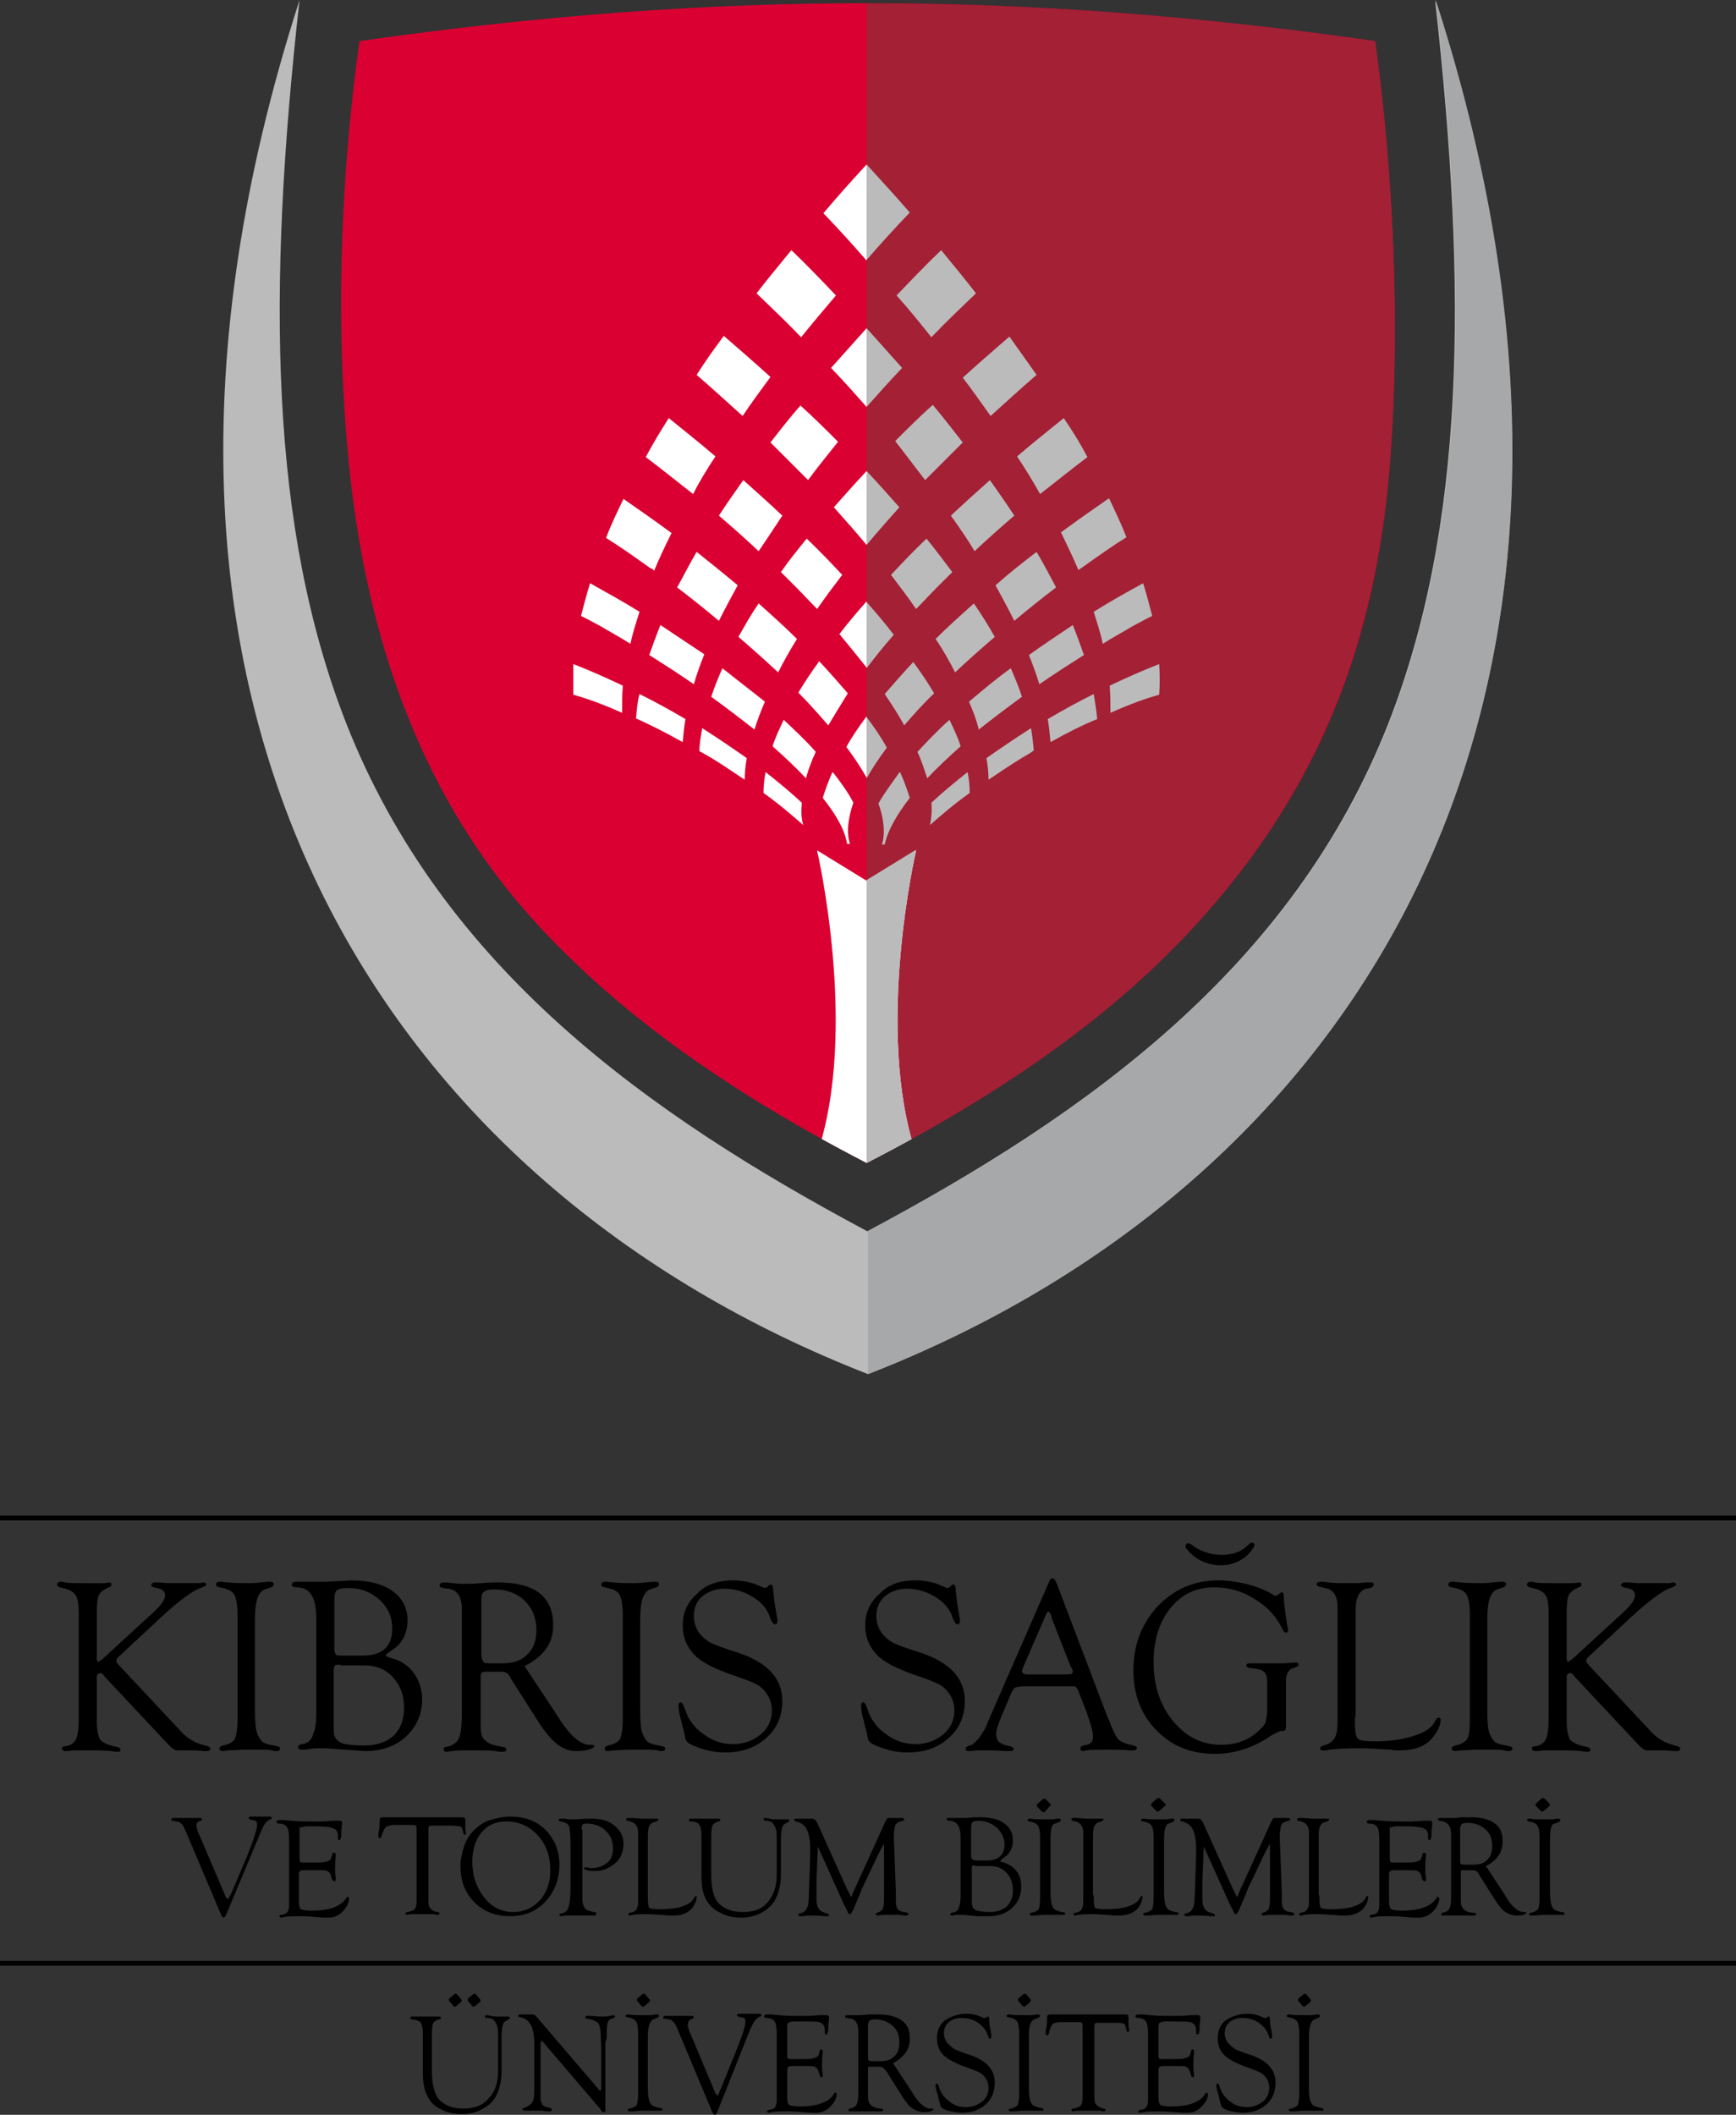
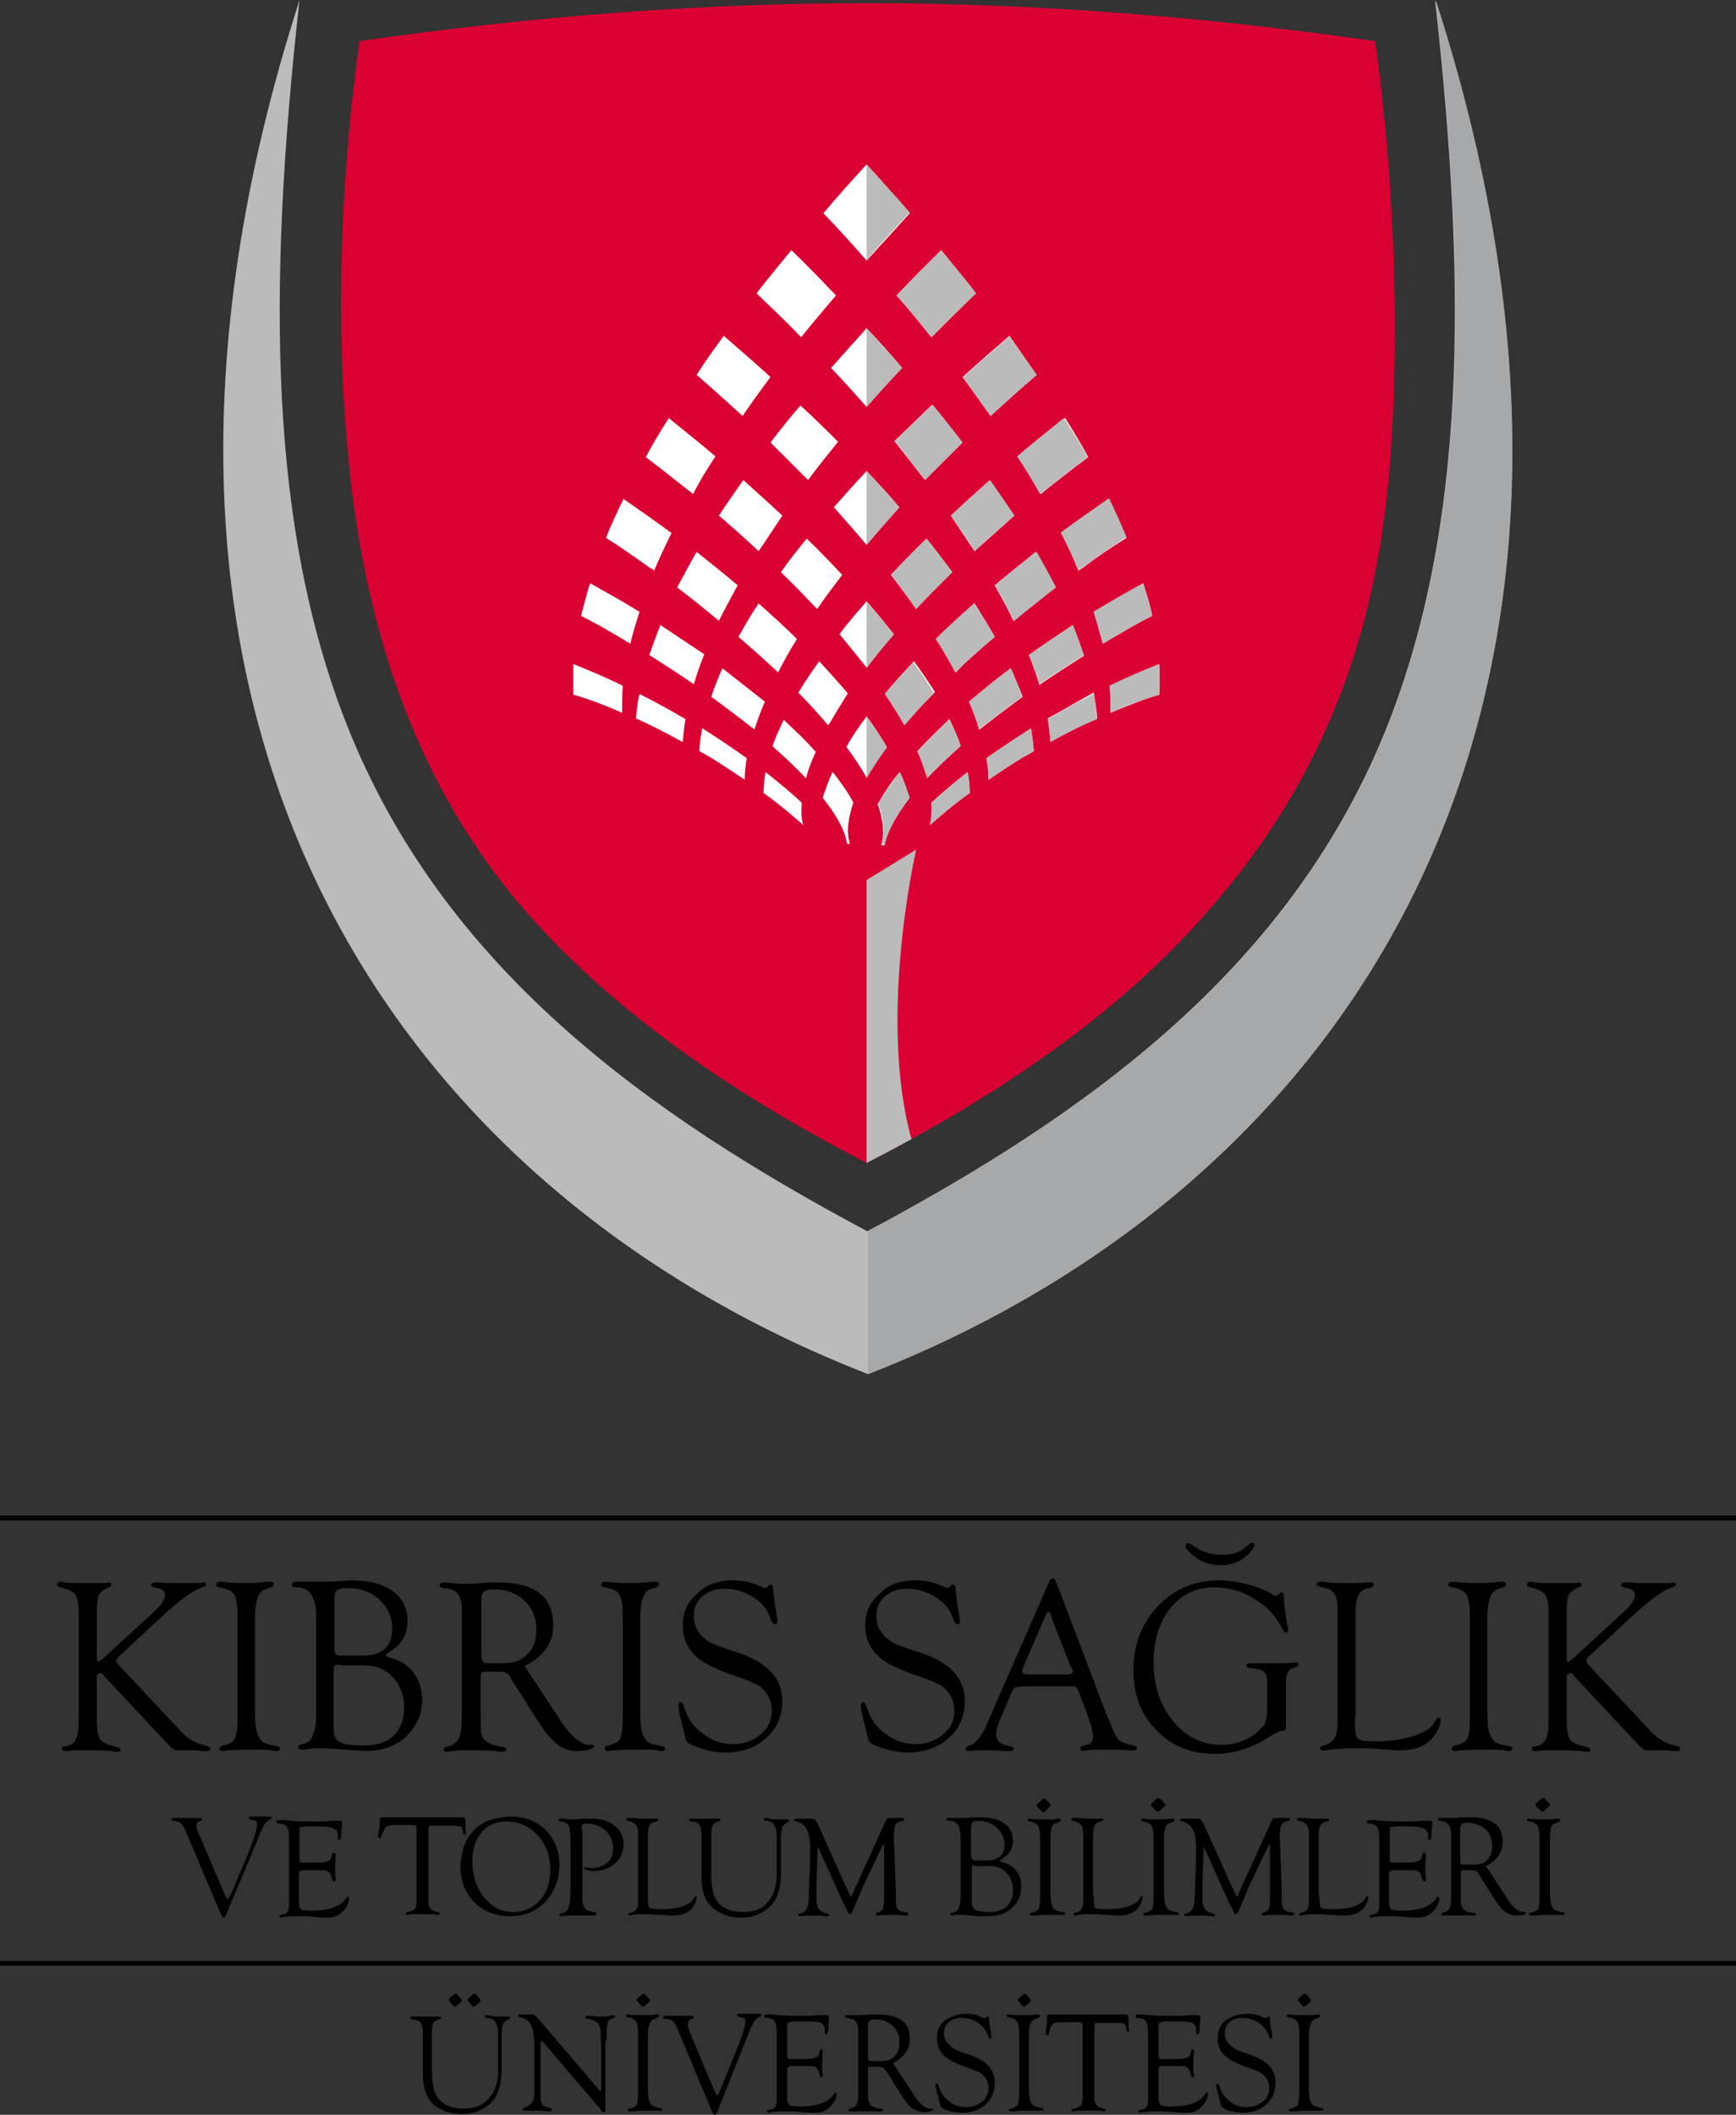
<svg xmlns="http://www.w3.org/2000/svg" xmlns:xlink="http://www.w3.org/1999/xlink" version="1.1" id="Layer_1" x="0px" y="0px" viewBox="0 0 249.2 303.5" style="enable-background:new 0 0 249.2 303.5;" xml:space="preserve">
  <rect x="0" y="0" width="249.2" height="303.5" fill="#333333" stroke="none" />
  <style type="text/css">
	.st0{fill-rule:evenodd;clip-rule:evenodd;fill:#DB0032;}
	.st1{fill:#FFFFFF;}
	.st2{fill-rule:evenodd;clip-rule:evenodd;fill:#A32035;}
	.st3{fill:#BBBBBB;}
	.st4{fill:#A7A8A9;}
	.st5{clip-path:url(#SVGID_2_);fill:#FFFFFF;}
	.st6{clip-path:url(#SVGID_2_);fill:#BBBBBB;}
</style>
  <g>
    <g>
      <path d="M179.7,221.4c-0.1,0-0.2,0.1-0.3,0.1c-0.4,0.4-0.9,0.8-1.4,1.1c-1.3,0.6-2.8,0.7-4.5,0.3c-1-0.3-1.8-0.7-2.4-1.2    c0,0-0.4-0.3-0.7-0.2c-0.2,0.2-0.3,0.4-0.2,0.6c0.8,1.1,1.9,1.9,3.3,2.3c1.5,0.4,2.9,0.3,4.2-0.3c1-0.5,1.7-1.1,2.3-2.1    C180.2,221.7,180,221.4,179.7,221.4" />
      <path d="M13.9,240.6v6.4c0,1.3,0.2,2.2,0.5,2.7c0.4,0.4,1.2,0.8,2.4,1c0.3,0.1,0.5,0.2,0.5,0.4c0,0.2-0.1,0.3-0.4,0.3    c-0.2,0-0.5,0-0.9-0.1c-0.4,0-1-0.1-2-0.1l-1.4,0l-1.2,0c-0.5,0-0.8,0-0.9,0c-0.6,0.1-0.9,0.1-1,0.1c-0.4,0-0.6-0.1-0.6-0.4    c0-0.2,0.2-0.3,0.5-0.3c0.7-0.1,1.2-0.4,1.5-1c0.3-0.6,0.4-1.7,0.4-3.1v-14.9c0-1.2-0.1-2.1-0.4-2.6c-0.3-0.5-0.8-0.8-1.5-1    l-0.8-0.2c-0.3-0.1-0.4-0.2-0.4-0.4c0-0.2,0.2-0.4,0.5-0.4c0.2,0,0.4,0,0.6,0.1c0.6,0.1,1.5,0.1,2.7,0.1l0.6,0l1.3,0    c0.3,0,0.6,0,0.9,0c0.5,0,0.7-0.1,0.8-0.1c0.3,0,0.4,0.1,0.4,0.3c0,0.2-0.1,0.3-0.4,0.4c-0.7,0.3-1.2,0.7-1.4,1.1    c-0.2,0.4-0.3,1.2-0.3,2.4v6.8c0,0.2,0.1,0.4,0.2,0.4l0.3-0.2l0.3-0.2l7.3-6.7c1.1-1,1.7-1.8,1.7-2.5c0-0.5-0.4-0.9-1.2-1    c-0.5-0.1-0.8-0.2-0.8-0.4c0-0.2,0.2-0.4,0.5-0.4c0.1,0,0.3,0,0.5,0c0.5,0,1,0.1,1.6,0.1l1.6,0l1.3,0c0.7,0,1.2,0,1.4,0    c0.3,0,0.4-0.1,0.5-0.1c0.3,0,0.5,0.1,0.5,0.3c0,0.2-0.3,0.3-0.8,0.5c-1,0.3-3,1.7-5.9,4.4l-5.8,5.4c-0.2,0.2-0.4,0.4-0.4,0.6    c0,0.2,0.1,0.4,0.4,0.7l8.9,9.5c0.9,1,2,1.6,3.1,1.9l0.7,0.2c0.3,0.1,0.4,0.2,0.4,0.3c0,0.3-0.2,0.4-0.5,0.4c-0.1,0-0.2,0-0.4,0    c-0.2,0-0.7-0.1-1.5-0.1c-0.7,0-1.2,0-1.5,0c-0.3,0-0.6,0-0.8,0c-0.4,0-0.7-0.2-1-0.5l-0.3-0.3l-9.1-9.7l-0.3-0.4    c-0.1-0.1-0.3-0.2-0.4-0.2C14,240.2,13.9,240.4,13.9,240.6" />
      <path d="M36.6,232.4v13.1c0,1.6,0.1,2.7,0.3,3.2c0.2,0.6,0.5,1,0.8,1.3c0.3,0.2,0.9,0.4,1.6,0.5c0.6,0.1,0.9,0.2,0.9,0.4    c0,0.3-0.2,0.4-0.5,0.4c-0.2,0-0.4,0-0.6-0.1c-0.4-0.1-1-0.1-1.8-0.1l-2.5,0l-2,0.1c-0.3,0-0.6,0.1-0.8,0.1    c-0.3,0-0.5-0.1-0.5-0.4c0-0.2,0.2-0.3,0.5-0.4c0.9-0.2,1.4-0.5,1.7-0.9c0.2-0.5,0.4-1.4,0.4-2.9v-15c0-1.4-0.2-2.4-0.5-2.9    c-0.3-0.5-1-0.8-2.1-1c-0.4-0.1-0.5-0.2-0.5-0.4c0-0.2,0.2-0.4,0.5-0.4c0.1,0,0.2,0,0.3,0c0.8,0.1,1.9,0.2,3.3,0.2    c0.8,0,1.6,0,2.2-0.1l1.1-0.1c0.2,0,0.4,0,0.4,0c0.3,0,0.5,0.1,0.5,0.3c0,0.2-0.1,0.4-0.4,0.5l-0.9,0.3    C37,228.5,36.6,229.9,36.6,232.4" />
      <path d="M45.4,245.8v-13.5c0-1.5-0.2-2.7-0.7-3.4c-0.4-0.7-1.1-1.1-2.1-1.1c-0.5,0-0.7-0.1-0.7-0.4c0-0.3,0.2-0.4,0.7-0.4    c0.1,0,0.4,0,0.9,0c0.3,0,0.8,0,1.4,0c0.8,0,1.5,0,1.9,0l1.9-0.1c0.6,0,1.2-0.1,1.7-0.1c2.5,0,4.5,0.5,5.9,1.5    c1.4,1,2.2,2.4,2.2,4.2c0,1.9-0.7,3.3-2.2,4.3l-0.7,0.5c-0.2,0.1-0.2,0.2-0.2,0.3c0,0.1,0.3,0.2,0.9,0.4c1.2,0.3,2.3,1,3.1,2.1    c0.8,1.1,1.2,2.4,1.2,3.8c0,2.1-0.8,3.9-2.3,5.3c-1.5,1.4-3.5,2.1-5.9,2.1l-1.3-0.1l-1.6-0.1l-1.4-0.1c-0.9-0.1-1.6-0.1-2.2-0.1    c-0.5,0-1,0-1.4,0.1c-0.5,0.1-0.9,0.1-1.2,0.1c-0.3,0-0.5-0.1-0.5-0.4c0-0.2,0.2-0.3,0.5-0.4c1-0.1,1.5-0.7,1.7-1.6    C45.3,248.1,45.4,247.1,45.4,245.8 M48.9,238.9c-0.4,0-0.7,0-0.8,0.1c-0.1,0.1-0.2,0.3-0.2,0.5v8.1l0,0.8l0.1,0.7    c0.2,0.5,0.6,0.9,1.2,1.1c0.7,0.2,1.7,0.3,3.1,0.3c1.8,0,3.2-0.5,4.2-1.4c1-1,1.5-2.3,1.5-4c0-1.8-0.5-3.2-1.6-4.4    c-1.1-1.2-2.5-1.7-4.1-1.7H48.9z M49.2,237.6H52c2.9,0,4.3-1.3,4.3-3.9c0-1.6-0.6-3-1.8-4.1c-1.2-1.1-2.7-1.7-4.5-1.7    c-0.8,0-1.3,0.1-1.6,0.3c-0.3,0.2-0.4,0.7-0.4,1.4v7c0,0.4,0.1,0.7,0.2,0.8C48.3,237.6,48.6,237.6,49.2,237.6" />
      <path d="M75.3,239.1l4.7,7.1l0.5,0.8c1.5,2.2,2.8,3.3,4,3.4l0.5,0c0.2,0,0.3,0.1,0.3,0.2c0,0.2-0.3,0.3-0.8,0.5    c-0.5,0.1-1.1,0.2-1.7,0.2c-1,0-1.9-0.3-2.7-0.9c-0.8-0.6-1.6-1.5-2.5-2.8l-4.2-6.6l-0.2-0.4c-0.3-0.5-0.7-0.7-1.3-0.7h-2.3    l-0.4,0.1c-0.1,0.1-0.2,0.3-0.2,0.6v5.5l0,0.7c0,1,0,1.7,0.1,2.1c0.1,0.4,0.3,0.7,0.7,1c0.5,0.4,1.2,0.6,2.3,0.8    c0.4,0,0.6,0.2,0.6,0.4c0,0.2-0.2,0.3-0.6,0.3c-0.2,0-0.5,0-1-0.1c-0.5-0.1-1.2-0.1-2.2-0.1l-1.6,0l-0.9,0c-0.4,0-0.9,0-1.4,0.1    c-0.4,0-0.7,0.1-0.9,0.1c-0.3,0-0.4-0.1-0.4-0.4c0-0.2,0.1-0.3,0.4-0.3c0.9-0.2,1.5-0.6,1.8-1.3c0.3-0.7,0.4-2,0.4-4v-12.6l0-1.8    c0-1.8-0.6-2.8-1.9-3l-0.8-0.1c-0.4-0.1-0.5-0.2-0.5-0.4c0-0.2,0.2-0.4,0.6-0.4c0.1,0,0.5,0,1.2,0.1c0.4,0,0.9,0.1,1.5,0.1    c0.5,0,1.4,0,2.7-0.1c0.9-0.1,1.7-0.1,2.4-0.1c2.6,0,4.6,0.5,5.9,1.5c1.3,1,2,2.5,2,4.5C79.5,235.7,78.1,237.7,75.3,239.1     M70.3,238.7h1.9c1.5,0,2.7-0.4,3.5-1.3c0.9-0.8,1.3-2,1.3-3.5c0-1.7-0.6-3.1-1.7-4.2c-1.2-1.1-2.6-1.6-4.4-1.6    c-0.7,0-1.1,0.1-1.4,0.3c-0.3,0.2-0.4,0.6-0.4,1.2l0,0.6v7.1c0,0.5,0.1,0.9,0.2,1C69.4,238.7,69.7,238.7,70.3,238.7" />
      <path d="M91.9,232.4v13.1c0,1.6,0.1,2.7,0.3,3.2c0.2,0.6,0.5,1,0.8,1.3c0.3,0.2,0.9,0.4,1.6,0.5c0.6,0.1,0.9,0.2,0.9,0.4    c0,0.3-0.2,0.4-0.5,0.4c-0.2,0-0.4,0-0.6-0.1c-0.4-0.1-1-0.1-1.8-0.1l-2.5,0l-2,0.1c-0.3,0-0.6,0.1-0.8,0.1    c-0.3,0-0.5-0.1-0.5-0.4c0-0.2,0.2-0.3,0.5-0.4c0.9-0.2,1.4-0.5,1.7-0.9c0.2-0.5,0.4-1.4,0.4-2.9v-15c0-1.4-0.2-2.4-0.5-2.9    c-0.3-0.5-1-0.8-2.1-1c-0.4-0.1-0.5-0.2-0.5-0.4c0-0.2,0.2-0.4,0.5-0.4c0.1,0,0.2,0,0.3,0c0.8,0.1,1.9,0.2,3.3,0.2    c0.8,0,1.6,0,2.2-0.1l1.1-0.1c0.2,0,0.4,0,0.4,0c0.3,0,0.5,0.1,0.5,0.3c0,0.2-0.1,0.4-0.4,0.5l-0.9,0.3    C92.3,228.5,91.9,229.9,91.9,232.4" />
      <path d="M105.2,226.8c1.2,0,2.2,0.2,3.1,0.5l1.2,0.5c0.1,0,0.2,0.1,0.3,0.1c0.1,0,0.3-0.1,0.4-0.2l0.2-0.2c0,0,0.1-0.1,0.2-0.1    c0.3,0,0.4,0.3,0.4,0.9c0,0.2,0.1,0.8,0.2,1.8l0.3,1.8c0.1,0.4,0.1,0.6,0.1,0.7c0,0.4-0.1,0.5-0.4,0.5c-0.2,0-0.4-0.3-0.6-0.8    c-0.4-1.3-1.2-2.3-2.5-3.1c-1.3-0.8-2.6-1.2-4.2-1.2c-1.2,0-2.2,0.4-3.1,1.1c-0.8,0.7-1.2,1.7-1.2,2.8c0,1,0.3,1.8,0.8,2.5    c0.5,0.6,1,1,1.5,1.3c0.6,0.3,1.9,0.8,4.1,1.5c4.2,1.4,6.3,3.7,6.3,6.9c0,2.2-0.8,4-2.3,5.3c-1.5,1.4-3.5,2.1-5.9,2.1    c-0.9,0-1.8-0.1-2.9-0.4c-1-0.3-1.8-0.6-2.3-0.9c-0.2-0.1-0.3-0.3-0.4-0.4c-0.1-0.2-0.2-0.6-0.3-1.2c0-0.1-0.2-0.6-0.4-1.6    c-0.3-1-0.4-1.8-0.4-2.2c0-0.3,0.1-0.5,0.3-0.5c0.2,0,0.4,0.3,0.6,0.9c0.4,1.4,1.3,2.7,2.6,3.6c1.3,1,2.7,1.5,4.3,1.5    c1.6,0,2.9-0.5,4-1.4c1.1-0.9,1.6-2.1,1.6-3.4c0-1.3-0.5-2.4-1.5-3.3c-0.5-0.5-2-1.1-4.4-1.9c-2.5-0.9-4.3-1.8-5.3-2.9    c-1-1.1-1.6-2.4-1.6-4.1c0-1.9,0.7-3.4,2.1-4.6C101.3,227.4,103.1,226.8,105.2,226.8" />
      <path d="M131.4,226.8c1.2,0,2.2,0.2,3.1,0.5l1.2,0.5c0.1,0,0.2,0.1,0.3,0.1c0.1,0,0.3-0.1,0.4-0.2l0.2-0.2c0,0,0.1-0.1,0.2-0.1    c0.3,0,0.4,0.3,0.4,0.9c0,0.2,0.1,0.8,0.2,1.8l0.3,1.8c0.1,0.4,0.1,0.6,0.1,0.7c0,0.4-0.1,0.5-0.4,0.5c-0.2,0-0.4-0.3-0.6-0.8    c-0.4-1.3-1.2-2.3-2.5-3.1c-1.3-0.8-2.6-1.2-4.2-1.2c-1.2,0-2.2,0.4-3.1,1.1c-0.8,0.7-1.2,1.7-1.2,2.8c0,1,0.3,1.8,0.8,2.5    c0.5,0.6,1,1,1.5,1.3c0.5,0.3,1.9,0.8,4.1,1.5c4.2,1.4,6.3,3.7,6.3,6.9c0,2.2-0.8,4-2.3,5.3c-1.5,1.4-3.5,2.1-5.9,2.1    c-0.9,0-1.8-0.1-2.9-0.4c-1-0.3-1.8-0.6-2.3-0.9c-0.2-0.1-0.3-0.3-0.4-0.4c-0.1-0.2-0.2-0.6-0.3-1.2c0-0.1-0.2-0.6-0.4-1.6    c-0.3-1-0.4-1.8-0.4-2.2c0-0.3,0.1-0.5,0.3-0.5c0.2,0,0.4,0.3,0.6,0.9c0.4,1.4,1.3,2.7,2.6,3.6c1.3,1,2.7,1.5,4.3,1.5    c1.6,0,2.9-0.5,4-1.4c1.1-0.9,1.6-2.1,1.6-3.4c0-1.3-0.5-2.4-1.5-3.3c-0.5-0.5-2-1.1-4.4-1.9c-2.5-0.9-4.3-1.8-5.3-2.9    c-1-1.1-1.6-2.4-1.6-4.1c0-1.9,0.7-3.4,2.1-4.6C127.5,227.4,129.2,226.8,131.4,226.8" />
      <path d="M153.5,242h-6.2c-0.8,0-1.4,0.1-1.6,0.2c-0.2,0.1-0.5,0.6-0.8,1.4l-1.1,2.6c-0.5,1.2-0.8,2.1-0.8,2.6    c0,0.5,0.1,0.9,0.4,1.2c0.3,0.2,0.8,0.5,1.6,0.6c0.3,0.1,0.5,0.2,0.5,0.4c0,0.2-0.1,0.3-0.5,0.3c-0.1,0-0.3,0-0.6,0l-1.6-0.1    c-0.5,0-1.2,0-1.9,0c-0.3,0-0.6,0-0.8,0c-0.6,0.1-0.9,0.1-1,0.1c-0.3,0-0.5-0.1-0.5-0.3c0-0.2,0.1-0.3,0.3-0.4l0.6-0.2    c0.2-0.1,0.5-0.4,0.9-0.8c0.4-0.5,0.7-1,1-1.5l0.5-1.2l8.7-19.9c0.1-0.3,0.3-0.5,0.5-0.5c0.2,0,0.3,0.2,0.5,0.5l7.3,19.2l0.4,0.9    c0.5,1.4,1,2.3,1.3,2.6c0.4,0.3,1.1,0.6,2.1,0.8c0.4,0.1,0.5,0.2,0.5,0.4c0,0.2-0.2,0.3-0.5,0.3c-0.1,0-0.3,0-0.6,0    c-0.6-0.1-1.6-0.1-3.1-0.1c-1.6,0-2.6,0-3,0.1c-0.2,0-0.4,0.1-0.5,0.1c-0.3,0-0.4-0.1-0.4-0.4c0-0.2,0.1-0.3,0.4-0.4l0.5-0.1    c0.6-0.1,0.9-0.5,0.9-1.2c0-0.6-0.3-1.8-1-3.7l-0.9-2.3c-0.2-0.6-0.4-1-0.6-1.1C154.5,242,154.1,242,153.5,242 M153.7,239.2    l-2.7-6.9l-0.1-0.4c-0.1-0.4-0.3-0.6-0.4-0.6c-0.1,0-0.2,0.1-0.3,0.3l-3.3,7.6c-0.1,0.3-0.2,0.5-0.2,0.6c0,0.3,0.3,0.5,0.8,0.5    l0.5,0h5.1c0.6,0,0.9-0.1,0.9-0.4c0-0.1,0-0.2-0.1-0.4L153.7,239.2z" />
      <path d="M181.9,245.2v-3.9c0-0.7-0.2-1.2-0.5-1.4c-0.3-0.3-0.9-0.4-1.8-0.5c-0.4,0-0.7-0.2-0.7-0.4c0-0.2,0.2-0.3,0.6-0.3l0.7,0    l1.3,0c1.8,0,2.8,0,3.1,0c0.8-0.1,1.2-0.1,1.4-0.1c0.3,0,0.4,0.1,0.4,0.3c0,0.2-0.2,0.3-0.5,0.4c-0.9,0.2-1.3,0.9-1.3,1.9l0,0.6    v5.6l0,0.6l-0.1,0.3c-0.1,0.1-0.2,0.1-0.5,0.1c-0.3,0-0.8,0.3-1.4,0.6l-1.1,0.7c-2.2,1.3-4.6,2-7.1,2c-3.4,0-6.2-1.1-8.4-3.4    c-2.2-2.2-3.3-5.1-3.3-8.6c0-3.7,1.2-6.7,3.5-9.2c2.3-2.4,5.2-3.7,8.7-3.7c1.3,0,2.8,0.2,4.3,0.6c1.5,0.4,2.7,0.9,3.6,1.5    c0.1,0.1,0.2,0.1,0.3,0.1c0.1,0,0.2,0,0.3-0.1l0.4-0.3c0.1-0.1,0.2-0.1,0.2-0.1c0.2,0,0.3,0.3,0.3,0.8c0,0.3,0,0.7,0.1,1.2    l0.2,1.6c0.1,0.4,0.1,0.9,0.2,1.3c0.1,0.2,0.1,0.4,0.1,0.5c0,0.3-0.1,0.4-0.3,0.4c-0.1,0-0.3-0.1-0.4-0.3    c-0.9-1.9-2.2-3.4-4.1-4.5c-1.8-1.2-3.8-1.7-5.8-1.7c-2.6,0-4.7,1-6.3,3c-1.6,2-2.4,4.6-2.4,7.7c0,3.4,0.9,6.2,2.8,8.5    c1.9,2.3,4.2,3.4,6.9,3.4c2.6,0,4.7-1,6.2-2.9C181.7,247.2,181.9,246.4,181.9,245.2" />
      <path d="M194.5,246.4l0,0.6c0,1.4,0.1,2.2,0.4,2.5c0.3,0.3,1.1,0.4,2.6,0.4c2.1,0,4-0.3,5.5-0.8c1.6-0.5,2.6-1.2,3-2.1    c0.2-0.3,0.3-0.5,0.5-0.5c0.2,0,0.3,0.1,0.3,0.3c0,0.8-0.4,1.6-1.1,2.5c-1,1.3-2.6,1.9-4.8,1.9c-0.4,0-0.8,0-1.3-0.1l-1.8-0.1    c-1.1-0.1-2.2-0.1-3.4-0.1c-1.4,0-2.6,0.1-3.5,0.2c-0.4,0.1-0.7,0.1-1,0.1c-0.3,0-0.4-0.1-0.4-0.3c0-0.2,0.2-0.3,0.5-0.4    c0.8-0.2,1.3-0.6,1.6-1.1c0.3-0.5,0.4-1.3,0.4-2.4l0-0.8v-15.6c0-1.6-0.6-2.5-1.8-2.7l-0.8-0.2c-0.3-0.1-0.4-0.2-0.4-0.3    c0-0.3,0.2-0.4,0.6-0.4c0.3,0,0.6,0,1.1,0.1c0.8,0.1,1.6,0.1,2.6,0.1c1,0,2,0,2.8-0.1c0.4,0,0.7,0,0.7,0c0.3,0,0.4,0.1,0.4,0.3    c0,0.2-0.2,0.4-0.5,0.5l-0.6,0.1c-1,0.3-1.5,1.3-1.5,3.1V246.4z" />
      <path d="M213.5,232.4v13.1c0,1.6,0.1,2.7,0.3,3.2c0.2,0.6,0.5,1,0.8,1.3c0.3,0.2,0.9,0.4,1.6,0.5c0.6,0.1,0.9,0.2,0.9,0.4    c0,0.3-0.2,0.4-0.5,0.4c-0.2,0-0.4,0-0.6-0.1c-0.4-0.1-1-0.1-1.8-0.1l-2.5,0l-2,0.1c-0.3,0-0.6,0.1-0.8,0.1    c-0.3,0-0.5-0.1-0.5-0.4c0-0.2,0.2-0.3,0.5-0.4c0.9-0.2,1.4-0.5,1.7-0.9c0.3-0.5,0.4-1.4,0.4-2.9v-15c0-1.4-0.2-2.4-0.5-2.9    c-0.3-0.5-1-0.8-2.1-1c-0.4-0.1-0.5-0.2-0.5-0.4c0-0.2,0.2-0.4,0.5-0.4c0.1,0,0.2,0,0.3,0c0.8,0.1,1.9,0.2,3.3,0.2    c0.8,0,1.6,0,2.2-0.1l1.1-0.1c0.2,0,0.4,0,0.4,0c0.3,0,0.5,0.1,0.5,0.3c0,0.2-0.1,0.4-0.4,0.5l-0.9,0.3    C213.9,228.5,213.5,229.9,213.5,232.4" />
      <path d="M224.9,240.6v6.4c0,1.3,0.2,2.2,0.5,2.7c0.4,0.4,1.2,0.8,2.4,1c0.3,0.1,0.5,0.2,0.5,0.4c0,0.2-0.1,0.3-0.4,0.3    c-0.2,0-0.5,0-0.9-0.1c-0.4,0-1-0.1-2-0.1l-1.4,0l-1.2,0c-0.5,0-0.8,0-0.9,0c-0.6,0.1-0.9,0.1-1,0.1c-0.4,0-0.6-0.1-0.6-0.4    c0-0.2,0.2-0.3,0.5-0.3c0.7-0.1,1.2-0.4,1.5-1c0.3-0.6,0.4-1.7,0.4-3.1v-14.9c0-1.2-0.1-2.1-0.4-2.6c-0.3-0.5-0.8-0.8-1.5-1    l-0.8-0.2c-0.3-0.1-0.4-0.2-0.4-0.4c0-0.2,0.2-0.4,0.5-0.4c0.2,0,0.4,0,0.6,0.1c0.6,0.1,1.5,0.1,2.7,0.1l0.6,0l1.3,0    c0.3,0,0.6,0,0.9,0c0.5,0,0.7-0.1,0.8-0.1c0.3,0,0.4,0.1,0.4,0.3c0,0.2-0.1,0.3-0.4,0.4c-0.7,0.3-1.2,0.7-1.4,1.1    c-0.2,0.4-0.3,1.2-0.3,2.4v6.8c0,0.2,0.1,0.4,0.2,0.4l0.3-0.2l0.3-0.2l7.3-6.7c1.1-1,1.7-1.8,1.7-2.5c0-0.5-0.4-0.9-1.2-1    c-0.5-0.1-0.8-0.2-0.8-0.4c0-0.2,0.2-0.4,0.5-0.4c0.1,0,0.3,0,0.5,0c0.5,0,1,0.1,1.6,0.1l1.6,0l1.3,0c0.7,0,1.2,0,1.4,0    c0.3,0,0.4-0.1,0.5-0.1c0.3,0,0.5,0.1,0.5,0.3c0,0.2-0.3,0.3-0.8,0.5c-1,0.3-3,1.7-5.9,4.4l-5.8,5.4c-0.2,0.2-0.4,0.4-0.4,0.6    c0,0.2,0.1,0.4,0.4,0.7l8.9,9.5c0.9,1,2,1.6,3.1,1.9l0.7,0.2c0.3,0.1,0.4,0.2,0.4,0.3c0,0.3-0.2,0.4-0.5,0.4c-0.1,0-0.2,0-0.4,0    c-0.2,0-0.7-0.1-1.5-0.1c-0.7,0-1.2,0-1.5,0c-0.3,0-0.6,0-0.8,0c-0.4,0-0.7-0.2-1-0.5l-0.3-0.3l-9.1-9.7l-0.3-0.4    c-0.1-0.1-0.3-0.2-0.4-0.2C225,240.2,224.9,240.4,224.9,240.6" />
    </g>
    <rect y="217.5" width="249.2" height="0.7" />
    <rect y="281.4" width="249.2" height="0.7" />
    <g>
      <path d="M71.5,297.1V292c0-0.8-0.1-1.4-0.4-1.8c-0.2-0.4-0.6-0.6-1.2-0.6c-0.2,0-0.3-0.1-0.3-0.2c0-0.1,0.1-0.2,0.2-0.2    c0.1,0,0.3,0,0.6,0.1c0.2,0,0.5,0.1,0.9,0.1c0.7,0,1.2,0,1.3,0c0.2,0,0.4,0,0.4,0c0.1,0,0.2,0.1,0.2,0.2c0,0.1-0.1,0.2-0.2,0.2    c-0.4,0.2-0.7,0.4-0.8,0.7c-0.1,0.3-0.2,0.9-0.2,1.7v4.9c0,1.8-0.4,3.2-1.1,4.2c-0.4,0.6-1.1,1.1-1.9,1.5    c-0.8,0.4-1.7,0.6-2.7,0.6c-1.1,0-2.1-0.2-3-0.7c-0.9-0.4-1.5-1-1.9-1.8c-0.5-0.9-0.7-2-0.7-3.4v-5.1l0-0.6c0-0.7-0.1-1.2-0.3-1.5    c-0.2-0.3-0.6-0.4-1.2-0.5c-0.2,0-0.3-0.1-0.3-0.2c0-0.2,0.1-0.2,0.4-0.2c0.2,0,0.4,0,0.7,0c0.3,0,0.5,0,0.7,0l0.7,0h0.7    c0.1,0,0.3,0,0.5,0c0.2,0,0.4,0,0.5,0c0.1,0,0.2,0.1,0.2,0.2c0,0.1-0.1,0.2-0.3,0.2c-0.4,0.1-0.6,0.3-0.8,0.5    c-0.1,0.2-0.2,0.7-0.2,1.3l0,0.7v5c0,1.7,0.3,2.9,0.8,3.7c0.7,1,2,1.6,3.7,1.6c1.5,0,2.7-0.4,3.5-1.3    C71.1,300.2,71.5,298.9,71.5,297.1" />
      <path d="M86.9,293.1v8.4c0,0.8,0,1.2,0,1.4c0,0.2-0.1,0.2-0.3,0.2c-0.1,0-0.2,0-0.2-0.1l-0.2-0.3l-8.2-9.6l-0.1-0.1    c0,0-0.1-0.1-0.1-0.1c-0.1,0-0.2,0.1-0.2,0.4v6.8l0,0.4l0,0.7c0,0.4,0.2,0.7,0.3,0.9c0.2,0.2,0.5,0.3,1,0.4c0.2,0,0.3,0.1,0.3,0.3    c0,0.1-0.1,0.2-0.2,0.2c-0.1,0-0.2,0-0.3,0c-0.1,0-0.4,0-0.8-0.1l-1,0l-0.5,0c-0.3,0-0.5,0-0.7,0c-0.2,0-0.3,0-0.4,0    c-0.2,0-0.3-0.1-0.3-0.2c0-0.1,0.1-0.2,0.3-0.2c0.5-0.2,0.9-0.5,1.1-0.8c0.2-0.3,0.3-0.8,0.3-1.6v-6.8c0-1.2-0.2-2.1-0.5-2.7    c-0.4-0.7-0.9-1-1.5-1.1c-0.2,0-0.3-0.1-0.3-0.2c0-0.1,0.1-0.2,0.2-0.2c0,0,0.1,0,0.2,0l0.4,0l0.7,0l0.2,0c0.2,0,0.3,0,0.4,0    c0.2,0,0.3,0.1,0.5,0.3l8.9,10.4c0.1,0.2,0.2,0.2,0.3,0.2c0.1,0,0.1-0.1,0.1-0.2V295l0-1.3l-0.1-2.3c-0.1-0.6-0.2-1-0.5-1.2    c-0.3-0.2-0.7-0.4-1.4-0.5c-0.2,0-0.3-0.1-0.3-0.2c0-0.1,0.1-0.2,0.3-0.2c0.1,0,0.2,0,0.4,0c0.4,0,1,0.1,1.8,0.1    c0.4,0,0.7,0,1-0.1c0.2,0,0.4-0.1,0.5-0.1c0.2,0,0.3,0.1,0.3,0.2c0,0.1-0.1,0.1-0.2,0.2c-0.4,0.1-0.7,0.3-0.8,0.5    c-0.1,0.2-0.2,0.7-0.2,1.3v1.1L86.9,293.1z" />
      <path d="M93,292.2v7.5c0,0.9,0.1,1.5,0.2,1.8c0.1,0.3,0.3,0.6,0.5,0.7c0.2,0.1,0.5,0.2,0.9,0.3c0.3,0,0.5,0.1,0.5,0.2    c0,0.2-0.1,0.2-0.3,0.2c-0.1,0-0.2,0-0.4,0c-0.2,0-0.5,0-1,0l-1.4,0l-1.1,0.1c-0.2,0-0.3,0-0.5,0c-0.2,0-0.3-0.1-0.3-0.2    c0-0.1,0.1-0.2,0.3-0.2c0.5-0.1,0.8-0.3,1-0.5c0.1-0.3,0.2-0.8,0.2-1.7v-8.6c0-0.8-0.1-1.4-0.3-1.7c-0.2-0.3-0.6-0.5-1.2-0.6    c-0.2,0-0.3-0.1-0.3-0.2c0-0.1,0.1-0.2,0.3-0.2c0.1,0,0.1,0,0.2,0c0.5,0.1,1.1,0.1,1.9,0.1c0.5,0,0.9,0,1.2,0l0.7-0.1    c0.1,0,0.2,0,0.2,0c0.2,0,0.3,0.1,0.3,0.2c0,0.1-0.1,0.2-0.3,0.3l-0.5,0.2C93.3,290,93,290.8,93,292.2" />
      <path d="M99,291.6l3.7,8.8c0.1,0.2,0.2,0.3,0.3,0.3c0.1,0,0.2-0.2,0.3-0.6l0.2-0.4l2.1-5.2c0.9-2.2,1.4-3.7,1.4-4.3    c0-0.2,0-0.4-0.1-0.5c-0.1-0.1-0.3-0.2-0.6-0.2c-0.4-0.1-0.5-0.2-0.5-0.3c0-0.1,0.1-0.2,0.3-0.2c0,0,0.1,0,0.3,0    c0.5,0,0.8,0,0.9,0h0.4l0.4,0h0.2l0.8,0c0.1,0,0.2,0.1,0.2,0.2c0,0.1-0.1,0.2-0.2,0.2c-0.5,0.2-0.8,0.6-1.1,1.2l-0.3,0.6L103,303    c-0.1,0.3-0.3,0.5-0.4,0.5c-0.1,0-0.3-0.2-0.4-0.5l-4.9-11.7c-0.2-0.5-0.4-0.9-0.6-1.1c-0.2-0.2-0.4-0.4-0.8-0.4    c-0.3-0.1-0.5-0.1-0.6-0.1c-0.1,0-0.1-0.1-0.1-0.2c0-0.1,0.1-0.2,0.3-0.2c0.1,0,0.1,0,0.3,0c0.1,0,0.4,0,1,0l0.9,0l0.7,0    c0.1,0,0.3,0,0.6,0c0.1,0,0.2,0,0.3,0c0.2,0,0.3,0.1,0.3,0.2c0,0.1-0.1,0.2-0.2,0.2c-0.3,0.1-0.4,0.2-0.5,0.3    c-0.1,0.1-0.1,0.2-0.1,0.4C98.6,290.5,98.8,291,99,291.6" />
      <path d="M113,290.8v4c0,0.3,0,0.5,0.1,0.6c0.1,0.1,0.2,0.1,0.5,0.1h1.5c0.7,0,1.2,0,1.6-0.1c0.3-0.1,0.6-0.2,0.7-0.3    c0.1-0.1,0.2-0.4,0.3-0.8c0-0.2,0.1-0.2,0.2-0.2c0.1,0,0.2,0.1,0.2,0.3c0,0,0,0.1,0,0.2c-0.1,0.6-0.1,1.2-0.1,1.8    c0,0.4,0,0.8,0.1,1.2c0,0.1,0,0.2,0,0.3c0,0.2-0.1,0.2-0.2,0.2c-0.1,0-0.2-0.1-0.2-0.2l-0.1-0.3c-0.1-0.4-0.2-0.7-0.5-0.9    c-0.2-0.2-0.6-0.2-1.2-0.2h-2.1c-0.3,0-0.5,0-0.6,0.1c-0.1,0.1-0.2,0.2-0.2,0.4l0,0.3v3.7c0,0.6,0.1,0.9,0.3,1.1    c0.2,0.1,0.7,0.2,1.5,0.2c2.5,0,4.2-0.6,4.9-1.8c0.1-0.1,0.1-0.2,0.2-0.2c0.1,0,0.2,0.1,0.2,0.3c0,0.4-0.2,0.9-0.7,1.5    c-0.6,0.7-1.3,1.1-2.2,1.1c-0.2,0-0.4,0-0.8,0c-1.2-0.1-2.3-0.2-3.1-0.2c-1.1,0-1.9,0-2.4,0.1c-0.2,0-0.4,0.1-0.5,0.1    c-0.2,0-0.3-0.1-0.3-0.2c0-0.1,0.1-0.2,0.3-0.2l0.4-0.1c0.5-0.1,0.7-0.6,0.7-1.4l0-0.6V292c0-1-0.1-1.6-0.3-1.9    c-0.2-0.3-0.6-0.5-1.2-0.5c-0.2,0-0.3-0.1-0.3-0.2c0-0.2,0.1-0.3,0.4-0.3c0.2,0,0.4,0,0.7,0c0.9,0.1,2,0.2,3.3,0.2    c0.8,0,1.5,0,2.1,0l1.4-0.1c0.4,0,0.6,0,0.7,0c0.2,0,0.3,0,0.4,0c0.2,0,0.3,0.1,0.3,0.3c0,0.1,0,0.1,0,0.2c0,0.1,0,0.4-0.1,0.8    l0,0.6c0,0.4-0.1,0.6-0.1,0.7c0,0.1-0.1,0.1-0.2,0.2c-0.1,0-0.2-0.1-0.2-0.3v-0.3c0-0.2,0-0.4-0.1-0.6c-0.1-0.3-0.4-0.5-0.7-0.6    c-0.4-0.1-1.1-0.1-2.1-0.1h-1.5c-0.4,0-0.7,0.1-0.8,0.2C113,290.3,113,290.5,113,290.8" />
      <path d="M128.2,296.1l2.7,4.1l0.3,0.5c0.8,1.2,1.6,1.9,2.3,1.9l0.3,0c0.1,0,0.2,0.1,0.2,0.1c0,0.1-0.2,0.2-0.4,0.3    c-0.3,0.1-0.6,0.1-1,0.1c-0.6,0-1.1-0.2-1.6-0.5c-0.5-0.3-0.9-0.9-1.4-1.6l-2.4-3.8L127,297c-0.2-0.3-0.4-0.4-0.8-0.4h-1.3l-0.2,0    c-0.1,0-0.1,0.2-0.1,0.3v3.1l0,0.4c0,0.6,0,1,0.1,1.2c0.1,0.2,0.2,0.4,0.4,0.6c0.3,0.2,0.7,0.4,1.3,0.4c0.2,0,0.4,0.1,0.4,0.2    c0,0.1-0.1,0.2-0.3,0.2c-0.1,0-0.3,0-0.6,0c-0.3,0-0.7,0-1.2,0l-0.9,0l-0.5,0c-0.2,0-0.5,0-0.8,0c-0.3,0-0.4,0-0.5,0    c-0.2,0-0.2-0.1-0.2-0.2c0-0.1,0.1-0.2,0.2-0.2c0.5-0.1,0.9-0.3,1-0.7c0.2-0.4,0.2-1.1,0.2-2.3v-7.2l0-1c0-1-0.4-1.6-1.1-1.7    l-0.5-0.1c-0.2,0-0.3-0.1-0.3-0.2c0-0.1,0.1-0.2,0.3-0.2c0.1,0,0.3,0,0.7,0c0.2,0,0.5,0,0.9,0c0.3,0,0.8,0,1.5-0.1    c0.5,0,1,0,1.4,0c1.5,0,2.6,0.3,3.4,0.9c0.8,0.6,1.1,1.4,1.1,2.6C130.6,294.1,129.8,295.2,128.2,296.1 M125.3,295.8h1.1    c0.9,0,1.5-0.2,2-0.7c0.5-0.5,0.7-1.1,0.7-2c0-1-0.3-1.8-1-2.4c-0.7-0.6-1.5-0.9-2.5-0.9c-0.4,0-0.6,0.1-0.8,0.2    c-0.1,0.1-0.2,0.4-0.2,0.7l0,0.3v4.1c0,0.3,0,0.5,0.1,0.6C124.8,295.8,125,295.8,125.3,295.8" />
      <path d="M138.7,289c0.7,0,1.3,0.1,1.8,0.3l0.7,0.3c0.1,0,0.1,0,0.2,0c0.1,0,0.2,0,0.2-0.1l0.1-0.1c0,0,0.1,0,0.1,0    c0.2,0,0.2,0.2,0.2,0.5c0,0.1,0,0.4,0.1,1l0.2,1c0,0.2,0,0.4,0,0.4c0,0.2-0.1,0.3-0.2,0.3c-0.1,0-0.2-0.2-0.3-0.5    c-0.2-0.7-0.7-1.3-1.4-1.8c-0.7-0.5-1.5-0.7-2.4-0.7c-0.7,0-1.3,0.2-1.8,0.6c-0.5,0.4-0.7,1-0.7,1.6c0,0.6,0.2,1,0.5,1.4    c0.3,0.3,0.6,0.6,0.9,0.8c0.3,0.2,1.1,0.5,2.3,0.9c2.4,0.8,3.6,2.1,3.6,4c0,1.2-0.4,2.3-1.3,3.1c-0.9,0.8-2,1.2-3.4,1.2    c-0.5,0-1-0.1-1.6-0.2c-0.6-0.1-1-0.3-1.3-0.5c-0.1-0.1-0.2-0.2-0.2-0.3c0-0.1-0.1-0.3-0.2-0.7c0-0.1-0.1-0.4-0.2-0.9    c-0.2-0.6-0.3-1-0.3-1.3c0-0.2,0.1-0.3,0.2-0.3c0.1,0,0.2,0.2,0.3,0.5c0.2,0.8,0.7,1.5,1.5,2.1c0.7,0.6,1.6,0.8,2.4,0.8    c0.9,0,1.6-0.3,2.3-0.8c0.6-0.5,0.9-1.2,0.9-2c0-0.7-0.3-1.4-0.9-1.9c-0.3-0.3-1.1-0.6-2.5-1.1c-1.4-0.5-2.5-1.1-3.1-1.7    c-0.6-0.6-0.9-1.4-0.9-2.4c0-1.1,0.4-2,1.2-2.6C136.5,289.4,137.5,289,138.7,289" />
      <path d="M147.7,292.2v7.5c0,0.9,0.1,1.5,0.2,1.8c0.1,0.3,0.3,0.6,0.5,0.7c0.2,0.1,0.5,0.2,0.9,0.3c0.3,0,0.5,0.1,0.5,0.2    c0,0.2-0.1,0.2-0.3,0.2c-0.1,0-0.2,0-0.4,0c-0.2,0-0.5,0-1,0l-1.4,0l-1.1,0.1c-0.2,0-0.3,0-0.5,0c-0.2,0-0.3-0.1-0.3-0.2    c0-0.1,0.1-0.2,0.3-0.2c0.5-0.1,0.8-0.3,1-0.5c0.1-0.3,0.2-0.8,0.2-1.7v-8.6c0-0.8-0.1-1.4-0.3-1.7c-0.2-0.3-0.6-0.5-1.2-0.6    c-0.2,0-0.3-0.1-0.3-0.2c0-0.1,0.1-0.2,0.3-0.2c0.1,0,0.1,0,0.2,0c0.5,0.1,1.1,0.1,1.9,0.1c0.5,0,0.9,0,1.2,0l0.7-0.1    c0.1,0,0.2,0,0.2,0c0.2,0,0.3,0.1,0.3,0.2c0,0.1-0.1,0.2-0.3,0.3l-0.5,0.2C147.9,290,147.7,290.8,147.7,292.2" />
      <path d="M160.4,290.3h-2.7c-0.3,0-0.5,0-0.5,0.1c-0.1,0.1-0.1,0.3-0.1,0.6v9.8l0,0.4c0,0.8,0.5,1.2,1.3,1.4c0.2,0,0.3,0.1,0.3,0.2    c0,0.1-0.1,0.2-0.3,0.2c-0.1,0-0.2,0-0.5-0.1c-0.1,0-0.4,0-0.9,0l-0.7,0l-0.8,0c-0.3,0-0.5,0-0.7,0c-0.4,0-0.6,0.1-0.7,0.1    c-0.2,0-0.3-0.1-0.3-0.2c0-0.1,0.1-0.2,0.3-0.2c0.5-0.1,0.8-0.2,1-0.4c0.2-0.2,0.3-0.6,0.3-1.2v-9.9l0-0.3c0-0.2,0-0.4-0.1-0.5    c-0.1-0.1-0.2-0.1-0.5-0.1h-2.6c-0.5,0-0.9,0.1-1.1,0.3c-0.2,0.2-0.4,0.6-0.5,1.2c-0.1,0.3-0.1,0.4-0.3,0.4    c-0.1,0-0.2-0.1-0.2-0.3c0-0.1,0-0.4,0.1-0.8c0.1-0.5,0.1-0.9,0.1-1.2c0-0.3,0-0.5,0.1-0.6c0.1-0.1,0.2-0.1,0.4-0.1h10.5    c0.4,0,0.6,0,0.6,0.1c0.1,0.1,0.1,0.3,0.1,0.7c0,0.4,0,0.7,0,0.9c0,0.2,0.1,0.4,0.1,0.5c0,0.2-0.1,0.3-0.2,0.3    c-0.1,0-0.2-0.1-0.2-0.3c-0.1-0.5-0.2-0.8-0.4-0.9C161.3,290.4,160.9,290.3,160.4,290.3" />
      <path d="M166.3,290.8v4c0,0.3,0,0.5,0.1,0.6c0.1,0.1,0.2,0.1,0.5,0.1h1.5c0.7,0,1.2,0,1.6-0.1c0.4-0.1,0.6-0.2,0.7-0.3    c0.1-0.1,0.2-0.4,0.3-0.8c0-0.2,0.1-0.2,0.2-0.2c0.1,0,0.2,0.1,0.2,0.3c0,0,0,0.1,0,0.2c-0.1,0.6-0.1,1.2-0.1,1.8    c0,0.4,0,0.8,0.1,1.2c0,0.1,0,0.2,0,0.3c0,0.2-0.1,0.2-0.2,0.2c-0.1,0-0.2-0.1-0.2-0.2l-0.1-0.3c-0.1-0.4-0.2-0.7-0.5-0.9    c-0.2-0.2-0.6-0.2-1.2-0.2h-2.1c-0.3,0-0.5,0-0.6,0.1c-0.1,0.1-0.2,0.2-0.2,0.4l0,0.3v3.7c0,0.6,0.1,0.9,0.3,1.1    c0.2,0.1,0.7,0.2,1.5,0.2c2.5,0,4.2-0.6,4.9-1.8c0.1-0.1,0.1-0.2,0.2-0.2c0.1,0,0.2,0.1,0.2,0.3c0,0.4-0.2,0.9-0.7,1.5    c-0.6,0.7-1.3,1.1-2.2,1.1c-0.2,0-0.4,0-0.8,0c-1.2-0.1-2.3-0.2-3.1-0.2c-1.1,0-1.9,0-2.4,0.1c-0.2,0-0.4,0.1-0.5,0.1    c-0.2,0-0.3-0.1-0.3-0.2c0-0.1,0.1-0.2,0.3-0.2l0.4-0.1c0.5-0.1,0.7-0.6,0.7-1.4l0-0.6V292c0-1-0.1-1.6-0.3-1.9    c-0.2-0.3-0.6-0.5-1.2-0.5c-0.2,0-0.3-0.1-0.3-0.2c0-0.2,0.1-0.3,0.4-0.3c0.2,0,0.4,0,0.7,0c0.9,0.1,2,0.2,3.3,0.2    c0.8,0,1.5,0,2.1,0l1.4-0.1c0.4,0,0.6,0,0.7,0c0.2,0,0.3,0,0.4,0c0.2,0,0.3,0.1,0.3,0.3c0,0.1,0,0.1,0,0.2c0,0.1,0,0.4-0.1,0.8    l0,0.6c0,0.4-0.1,0.6-0.1,0.7c0,0.1-0.1,0.1-0.2,0.2c-0.1,0-0.2-0.1-0.2-0.3v-0.3c0-0.2,0-0.4-0.1-0.6c-0.1-0.3-0.4-0.5-0.7-0.6    c-0.4-0.1-1.1-0.1-2.1-0.1h-1.5c-0.4,0-0.7,0.1-0.8,0.2C166.4,290.3,166.3,290.5,166.3,290.8" />
      <path d="M179,289c0.7,0,1.3,0.1,1.8,0.3l0.7,0.3c0.1,0,0.1,0,0.2,0c0.1,0,0.2,0,0.2-0.1l0.1-0.1c0,0,0.1,0,0.1,0    c0.2,0,0.2,0.2,0.2,0.5c0,0.1,0,0.4,0.1,1l0.2,1c0,0.2,0,0.4,0,0.4c0,0.2-0.1,0.3-0.2,0.3c-0.1,0-0.2-0.2-0.3-0.5    c-0.2-0.7-0.7-1.3-1.4-1.8c-0.7-0.5-1.5-0.7-2.4-0.7c-0.7,0-1.3,0.2-1.8,0.6c-0.5,0.4-0.7,1-0.7,1.6c0,0.6,0.2,1,0.5,1.4    c0.3,0.3,0.6,0.6,0.9,0.8c0.3,0.2,1.1,0.5,2.3,0.9c2.4,0.8,3.6,2.1,3.6,4c0,1.2-0.4,2.3-1.3,3.1c-0.9,0.8-2,1.2-3.4,1.2    c-0.5,0-1-0.1-1.6-0.2c-0.6-0.1-1-0.3-1.3-0.5c-0.1-0.1-0.2-0.2-0.2-0.3c0-0.1-0.1-0.3-0.2-0.7c0-0.1-0.1-0.4-0.2-0.9    c-0.2-0.6-0.3-1-0.3-1.3c0-0.2,0.1-0.3,0.2-0.3c0.1,0,0.2,0.2,0.3,0.5c0.2,0.8,0.7,1.5,1.5,2.1c0.7,0.6,1.6,0.8,2.4,0.8    c0.9,0,1.6-0.3,2.3-0.8c0.6-0.5,0.9-1.2,0.9-2c0-0.7-0.3-1.4-0.9-1.9c-0.3-0.3-1.1-0.6-2.5-1.1c-1.4-0.5-2.5-1.1-3.1-1.7    c-0.6-0.6-0.9-1.4-0.9-2.4c0-1.1,0.4-2,1.2-2.6C176.8,289.4,177.8,289,179,289" />
      <path d="M187.9,292.2v7.5c0,0.9,0.1,1.5,0.2,1.8c0.1,0.3,0.3,0.6,0.5,0.7c0.2,0.1,0.5,0.2,0.9,0.3c0.3,0,0.5,0.1,0.5,0.2    c0,0.2-0.1,0.2-0.3,0.2c-0.1,0-0.2,0-0.4,0c-0.2,0-0.5,0-1,0l-1.4,0l-1.1,0.1c-0.2,0-0.3,0-0.5,0c-0.2,0-0.3-0.1-0.3-0.2    c0-0.1,0.1-0.2,0.3-0.2c0.5-0.1,0.8-0.3,1-0.5c0.1-0.3,0.2-0.8,0.2-1.7v-8.6c0-0.8-0.1-1.4-0.3-1.7c-0.2-0.3-0.6-0.5-1.2-0.6    c-0.2,0-0.3-0.1-0.3-0.2c0-0.1,0.1-0.2,0.3-0.2c0.1,0,0.1,0,0.2,0c0.5,0.1,1.1,0.1,1.9,0.1c0.5,0,0.9,0,1.2,0l0.7-0.1    c0.1,0,0.2,0,0.2,0c0.2,0,0.3,0.1,0.3,0.2c0,0.1-0.1,0.2-0.3,0.3l-0.5,0.2C188.2,290,187.9,290.8,187.9,292.2" />
      <path d="M66.2,287.3l-0.7,0.6c-0.1,0.1-0.3,0.1-0.4,0l-0.6-0.7c-0.1-0.1-0.1-0.3,0-0.4l0.7-0.6c0.1-0.1,0.3-0.1,0.4,0l0.6,0.7    C66.3,287,66.3,287.2,66.2,287.3" />
      <path d="M68.9,287.3l-0.7,0.6c-0.1,0.1-0.3,0.1-0.4,0l-0.6-0.7c-0.1-0.1-0.1-0.3,0-0.4l0.7-0.6c0.1-0.1,0.3-0.1,0.4,0l0.6,0.7    C69,287,69,287.2,68.9,287.3" />
      <path d="M93.2,287.3l-0.7,0.6c-0.1,0.1-0.3,0.1-0.4,0l-0.6-0.7c-0.1-0.1-0.1-0.3,0-0.4l0.7-0.6c0.1-0.1,0.3-0.1,0.4,0l0.6,0.7    C93.4,287,93.3,287.2,93.2,287.3" />
      <path d="M147.9,287.3l-0.7,0.6c-0.1,0.1-0.3,0.1-0.4,0l-0.6-0.7c-0.1-0.1-0.1-0.3,0-0.4l0.7-0.6c0.1-0.1,0.3-0.1,0.4,0l0.6,0.7    C148,287,148,287.2,147.9,287.3" />
      <path d="M188.1,287.3l-0.7,0.6c-0.1,0.1-0.3,0.1-0.4,0l-0.6-0.7c-0.1-0.1-0.1-0.3,0-0.4l0.7-0.6c0.1-0.1,0.3-0.1,0.4,0l0.6,0.7    C188.2,287,188.2,287.2,188.1,287.3" />
    </g>
    <g>
      <path class="st0" d="M124.4,166.9c-20.7-10.7-36.1-22-47.5-34.5C60.8,114.8,53.3,93,50.5,70.3C48,49.5,48.7,26.7,51.6,5.9    c51.8-7.4,95.9-7.1,145.8,0c2.6,18.7,3.6,40.5,2.2,59.6c-1.7,23.7-8.6,45.4-26.5,65.6C161.6,144.2,145.8,155.9,124.4,166.9" />
      <path class="st1" d="M127.3,107.2c-0.8-1.4-1.8-2.9-2.9-4.4c-1.1,1.5-2.1,2.9-2.9,4.4c1.2,1.6,2.1,3,2.9,4.4    C125.2,110.3,126.1,108.8,127.3,107.2" />
      <path class="st1" d="M131.2,94.9c-1.5,1.6-2.9,3.1-4.1,4.6c1,1.5,2,3.1,2.8,4.5c1.3-1.5,2.7-3.1,4.3-4.7    C133.3,97.9,132.3,96.4,131.2,94.9" />
      <path class="st1" d="M121.7,99.5c-1.3-1.5-2.7-3.1-4.1-4.6c-1.1,1.5-2.1,3-3,4.5c1.6,1.6,3,3.2,4.3,4.7    C119.8,102.6,120.7,101.1,121.7,99.5" />
      <path class="st1" d="M133.7,115.2c0.1,1.1,0,2.2-0.2,3.2c1.5-1.3,3.3-2.9,5.7-4.6c0-1-0.1-2-0.3-3    C137,112.3,135.2,113.8,133.7,115.2" />
      <path class="st1" d="M154.8,81.9c0.2-0.1,0.4-0.3,0.6-0.4c2.1-1.6,4.2-3,6.3-4.3c-0.8-1.8-1.6-3.7-2.5-5.6    c-2.3,1.6-4.6,3.2-6.9,4.9C153.3,78.3,154.1,80.1,154.8,81.9" />
      <path class="st1" d="M149.4,70.9c2.1-1.7,4.4-3.5,6.8-5.3c-1-1.9-2.1-3.7-3.3-5.6c-2.3,1.8-4.5,3.6-6.7,5.5    C147.3,67.3,148.3,69.1,149.4,70.9" />
      <path class="st1" d="M142.2,59.7c2.1-2,4.3-3.9,6.6-5.9c-1.3-1.9-2.6-3.7-3.9-5.6c-2.2,1.9-4.5,3.9-6.7,5.9    C139.6,56,140.9,57.9,142.2,59.7" />
      <path class="st1" d="M142.8,91.4c-0.9-1.6-1.9-3.2-2.9-4.8c-1.9,1.7-3.8,3.4-5.5,5.1c1,1.6,1.9,3.3,2.8,4.8    C138.8,94.8,140.7,93.1,142.8,91.4" />
      <path class="st1" d="M124.4,67.6c-1.6,1.7-3.2,3.5-4.7,5.2c1.6,1.8,3.2,3.6,4.7,5.4c1.5-1.8,3.1-3.6,4.7-5.4    C127.6,71,126,69.3,124.4,67.6" />
      <path class="st1" d="M136.7,82.1c-1.2-1.6-2.4-3.2-3.7-4.8c-1.8,1.7-3.5,3.5-5.1,5.2c1.3,1.7,2.5,3.3,3.6,4.9c0.9-1,1.9-2,2.9-3    C135.1,83.7,135.9,82.9,136.7,82.1" />
      <path class="st1" d="M130.6,30.6c-2-2.3-4.1-4.7-6.2-7c-2.1,2.3-4.2,4.6-6.2,7c2.2,2.3,4.3,4.6,6.2,6.8    C126.4,35.2,128.5,32.9,130.6,30.6" />
      <path class="st1" d="M91.3,103.1c2,0.9,4.2,2,6.7,3.4c0.1-1.1,0.2-2.2,0.4-3.3c-2.2-1.3-4.4-2.5-6.6-3.6    C91.5,100.7,91.4,101.9,91.3,103.1" />
      <path class="st1" d="M100.4,107.8c0.5,0.3,1.1,0.6,1.6,0.9c1.8,1.1,3.4,2.2,4.9,3.2c0-1,0.1-2,0.3-3.1c-2-1.4-4.2-2.9-6.4-4.3    C100.6,105.7,100.4,106.8,100.4,107.8" />
      <path class="st1" d="M120.9,82.5c-1.6-1.7-3.3-3.5-5.1-5.2c-1.3,1.6-2.6,3.2-3.7,4.8c0.8,0.8,1.6,1.6,2.3,2.3c1,1,1.9,2,2.9,3    C118.4,85.8,119.6,84.2,120.9,82.5" />
      <path class="st1" d="M120,42.4c-2.1-2.2-4.2-4.4-6.4-6.5c-1.7,2.1-3.4,4.1-5,6.2c2.3,2.2,4.5,4.3,6.4,6.3    C116.6,46.4,118.3,44.4,120,42.4" />
      <path class="st1" d="M102.7,65.5c-2.2-1.9-4.5-3.7-6.7-5.5c-1.2,1.9-2.3,3.7-3.3,5.6c2.4,1.8,4.6,3.6,6.8,5.3    C100.4,69.1,101.5,67.3,102.7,65.5" />
      <path class="st1" d="M84.7,83.7c-0.5,1.6-0.9,3.2-1.3,4.7c0.9,0.4,1.7,0.9,2.7,1.4c1.5,0.9,3,1.7,4.4,2.6c0.3-1.5,0.8-3,1.3-4.6    C89.4,86.3,87,85,84.7,83.7" />
      <path class="st1" d="M82.3,99.7c1.8,0.5,4.1,1.3,7,2.6c0-1.2,0-2.5,0.1-3.9c-2.5-1.2-4.8-2.2-7.1-3.1    C82.3,96.8,82.3,98.2,82.3,99.7" />
      <path class="st1" d="M110.6,54.1c-2.2-2-4.4-3.9-6.7-5.9c-1.4,1.9-2.7,3.7-3.9,5.6c2.2,1.9,4.4,3.9,6.6,5.9    C107.8,57.9,109.2,56,110.6,54.1" />
      <path class="st1" d="M150.4,103.1c0.2,1.2,0.3,2.3,0.4,3.3c2.5-1.3,4.7-2.5,6.7-3.4c-0.1-1.2-0.3-2.4-0.5-3.6    C154.8,100.6,152.6,101.9,150.4,103.1" />
      <path class="st1" d="M93.9,81.9c0.7-1.7,1.6-3.6,2.5-5.4c-2.3-1.7-4.6-3.3-6.9-4.9c-0.9,1.9-1.8,3.7-2.5,5.6    c2.1,1.3,4.2,2.8,6.3,4.3C93.6,81.6,93.7,81.7,93.9,81.9" />
      <path class="st1" d="M141.6,108.8c0.2,1.1,0.3,2.1,0.3,3.1c1.5-1,3.1-2.1,4.9-3.2c0.6-0.3,1.1-0.6,1.6-0.9c-0.1-1-0.2-2.1-0.4-3.2    C145.8,106,143.6,107.4,141.6,108.8" />
      <path class="st1" d="M166.4,95.3c-2.2,0.9-4.6,1.9-7.1,3.1c0.1,1.3,0.2,2.6,0.1,3.9c2.9-1.2,5.2-2.1,7-2.6    C166.5,98.2,166.5,96.8,166.4,95.3" />
      <path class="st1" d="M165.4,88.4c-0.3-1.6-0.8-3.1-1.3-4.7c-2.3,1.3-4.7,2.7-7.1,4.1c0.5,1.6,0.9,3.1,1.3,4.6    c1.4-0.9,2.9-1.7,4.4-2.6C163.6,89.3,164.5,88.8,165.4,88.4" />
      <path class="st1" d="M114.4,91.7c-1.7-1.7-3.6-3.4-5.5-5.1c-1.1,1.6-2,3.2-2.9,4.8c2.1,1.8,4,3.5,5.7,5.1    C112.5,94.9,113.4,93.3,114.4,91.7" />
      <path class="st1" d="M124.4,95.8c1.2-1.6,2.5-3.2,3.9-4.8c-1.2-1.5-2.5-3.1-3.9-4.7c-1.4,1.6-2.7,3.1-3.9,4.7    C121.9,92.7,123.2,94.3,124.4,95.8" />
      <path class="st1" d="M133.7,48.4c2-2,4.1-4.1,6.4-6.3c-1.6-2.1-3.3-4.1-5-6.2c-2.2,2.2-4.3,4.3-6.4,6.5    C130.5,44.4,132.1,46.4,133.7,48.4" />
      <path class="st1" d="M137.9,107c-0.4-1.2-1-2.5-1.6-3.8c-1.6,1.5-3.2,3.1-4.6,4.6c0.6,1.3,1,2.6,1.4,3.8    C134.5,110.2,136.1,108.6,137.9,107" />
      <path class="st1" d="M110.6,63.5c1.8,1.8,3.6,3.6,5.4,5.4c1.3-1.8,2.8-3.6,4.3-5.5c-1.8-1.8-3.5-3.5-5.4-5.2    C113.4,59.9,112,61.7,110.6,63.5" />
      <path class="st1" d="M112.3,74c-1.8-1.7-3.7-3.4-5.6-5.1c-1.2,1.7-2.4,3.4-3.5,5.1c2.1,1.8,4,3.5,5.7,5.1    C110,77.5,111.1,75.8,112.3,74" />
      <path class="st1" d="M103.7,95.9c-0.6,1.4-1.2,2.8-1.6,4.1c2.2,1.6,4.3,3.2,6.2,4.7c0.4-1.3,0.9-2.6,1.5-4    C107.8,99.1,105.7,97.5,103.7,95.9" />
      <path class="st1" d="M97.2,84.3c2.1,1.6,4.1,3.2,6,4.8c0.8-1.6,1.7-3.3,2.7-5.1c-1.9-1.6-3.9-3.2-5.9-4.8    C99,80.9,98.1,82.7,97.2,84.3" />
      <path class="st1" d="M115.1,115.2c-1.5-1.4-3.3-2.9-5.2-4.4c-0.2,1-0.3,2-0.3,3c2.4,1.7,4.2,3.3,5.7,4.6    C115,117.4,115,116.4,115.1,115.2" />
      <path class="st1" d="M112.5,103.3c-0.6,1.3-1.2,2.5-1.6,3.8c1.8,1.6,3.4,3.1,4.8,4.6c0.3-1.2,0.8-2.5,1.4-3.8    C115.7,106.3,114.1,104.8,112.5,103.3" />
      <path class="st1" d="M94.8,89.7c-0.6,1.5-1.1,2.9-1.6,4.3c2.2,1.4,4.4,2.8,6.4,4.2c0.4-1.4,0.9-2.8,1.5-4.3    C99,92.5,96.9,91.1,94.8,89.7" />
      <path class="st1" d="M151.5,84.3c-0.9-1.7-1.8-3.4-2.8-5.1c-2,1.6-4,3.2-5.9,4.8c1,1.8,1.9,3.4,2.7,5.1    C147.4,87.6,149.4,86,151.5,84.3" />
      <path class="st1" d="M142.1,68.9c-1.9,1.7-3.8,3.4-5.6,5.1c1.2,1.8,2.3,3.5,3.4,5.1c1.8-1.6,3.7-3.3,5.7-5.1    C144.5,72.4,143.3,70.6,142.1,68.9" />
      <path class="st1" d="M154,89.7c-2.1,1.4-4.2,2.8-6.3,4.3c0.6,1.5,1.1,2.9,1.5,4.3c2-1.4,4.2-2.8,6.4-4.2    C155.1,92.6,154.6,91.2,154,89.7" />
      <path class="st1" d="M138.1,63.5c-1.4-1.8-2.8-3.6-4.3-5.4c-1.8,1.7-3.6,3.5-5.4,5.2c1.5,1.9,2.9,3.7,4.3,5.5    C134.5,67.1,136.3,65.3,138.1,63.5" />
      <path class="st1" d="M119.3,52.8c2,2.1,3.6,3.9,5.1,5.6c1.4-1.6,3.1-3.5,5.1-5.6c-1.6-1.9-3.3-3.8-5.1-5.7    C122.7,49,121,50.9,119.3,52.8" />
      <path class="st1" d="M145.1,95.9c-2.1,1.6-4.1,3.2-6,4.8c0.6,1.4,1.1,2.7,1.5,4c1.9-1.5,4-3.1,6.2-4.7    C146.3,98.7,145.7,97.3,145.1,95.9" />
      <path class="st1" d="M127,121.2c0.4-1.9,1.6-4.1,3.5-6.6c-0.3-1.2-0.8-2.5-1.4-3.7c0,0.1-0.1,0.1-0.2,0.2c-1,1.2-2,2.7-2.9,4.3    c0.8,2.3,1,4.3,0.5,5.9H127z" />
      <path class="st1" d="M119.7,111c-0.1-0.1-0.1-0.1-0.2-0.2c-0.6,1.3-1,2.5-1.4,3.7c2,2.5,3.2,4.7,3.5,6.6h0.4    c-0.5-1.6-0.3-3.6,0.5-5.9C121.8,113.8,120.7,112.3,119.7,111" />
-       <path class="st2" d="M173.1,131.1c17.8-20.2,24.7-42,26.5-65.6c1.4-19.1,0.4-40.9-2.2-59.6c-25.2-3.6-49-5.4-73-5.4v166.4    C145.8,155.9,161.6,144.2,173.1,131.1" />
      <path class="st3" d="M161.7,77.1c-2.1,1.3-4.2,2.8-6.3,4.3c-0.2,0.1-0.4,0.3-0.6,0.4c-0.7-1.7-1.6-3.5-2.5-5.4    c2.3-1.7,4.6-3.3,6.9-4.9C160.1,73.4,161,75.3,161.7,77.1" />
      <path class="st3" d="M156.1,65.6c-2.4,1.8-4.6,3.6-6.8,5.3c-1-1.8-2.1-3.6-3.3-5.4c2.2-1.9,4.5-3.7,6.7-5.5    C154,61.9,155.1,63.7,156.1,65.6" />
      <path class="st3" d="M139.9,79.1c-1-1.7-2.2-3.4-3.4-5.1c1.8-1.7,3.7-3.4,5.6-5.1c1.2,1.7,2.4,3.4,3.5,5.1    C143.5,75.8,141.6,77.5,139.9,79.1" />
      <path class="st3" d="M142.8,91.4c-2.1,1.8-4,3.5-5.7,5.1c-0.8-1.6-1.7-3.2-2.8-4.8c1.7-1.7,3.6-3.4,5.5-5.1    C140.9,88.2,141.9,89.8,142.8,91.4" />
      <path class="st3" d="M148.8,79.2c1,1.7,1.9,3.4,2.8,5.1c-2.1,1.6-4.1,3.2-6,4.8c-0.8-1.6-1.7-3.3-2.7-5.1    C144.7,82.4,146.7,80.8,148.8,79.2" />
      <path class="st3" d="M148.8,53.8c-2.2,1.9-4.4,3.9-6.6,5.9c-1.3-1.8-2.6-3.7-4-5.5c2.2-2,4.4-3.9,6.7-5.9    C146.2,50.1,147.5,52,148.8,53.8" />
      <path class="st3" d="M128.7,42.4c2.1-2.2,4.2-4.4,6.4-6.5c1.7,2.1,3.4,4.1,5,6.2c-2.3,2.2-4.5,4.3-6.4,6.3    C132.1,46.4,130.5,44.4,128.7,42.4" />
      <path class="st3" d="M128.5,63.3c1.8-1.8,3.5-3.5,5.4-5.2c1.5,1.8,2.9,3.6,4.3,5.4c-1.8,1.8-3.6,3.6-5.4,5.4    C131.4,67.1,130,65.2,128.5,63.3" />
      <path class="st3" d="M127.9,82.5c1.6-1.7,3.3-3.5,5.1-5.2c1.3,1.6,2.5,3.2,3.7,4.8c-0.8,0.8-1.6,1.6-2.3,2.3c-1,1-1.9,2-2.9,3    C130.4,85.8,129.2,84.2,127.9,82.5" />
      <path class="st3" d="M127,121.2h-0.4c0.5-1.6,0.3-3.6-0.5-5.9c0.9-1.6,2-3,2.9-4.3c0-0.1,0.1-0.1,0.2-0.2c0.6,1.3,1,2.5,1.4,3.7    C128.6,117.1,127.4,119.3,127,121.2" />
      <path class="st3" d="M129.8,104.1c-0.8-1.5-1.8-3-2.8-4.5c1.3-1.5,2.7-3.1,4.1-4.6c1.1,1.5,2.1,3,3,4.5    C132.5,101,131.1,102.6,129.8,104.1" />
      <path class="st3" d="M131.7,107.9c1.4-1.5,2.9-3.1,4.6-4.6c0.6,1.3,1.2,2.5,1.6,3.8c-1.8,1.6-3.4,3.1-4.8,4.6    C132.7,110.5,132.3,109.2,131.7,107.9" />
      <path class="st3" d="M133.5,118.4c0.2-1,0.3-2,0.2-3.2c1.5-1.4,3.3-2.9,5.2-4.4c0.2,1,0.3,2,0.3,3    C136.8,115.5,135,117.1,133.5,118.4" />
      <path class="st3" d="M139.1,100.7c1.9-1.6,3.9-3.3,6-4.8c0.6,1.4,1.2,2.8,1.6,4.1c-2.2,1.6-4.3,3.2-6.2,4.7    C140.2,103.4,139.7,102.1,139.1,100.7" />
      <path class="st3" d="M146.8,108.7c-1.8,1.1-3.4,2.2-4.9,3.2c0-1-0.1-2-0.3-3.1c2-1.4,4.2-2.9,6.4-4.3c0.2,1.1,0.3,2.2,0.4,3.2    C147.9,108.1,147.3,108.4,146.8,108.7" />
      <path class="st3" d="M147.7,94c2.1-1.5,4.2-2.9,6.3-4.3c0.6,1.5,1.1,2.9,1.6,4.3c-2.2,1.4-4.4,2.8-6.4,4.2    C148.8,96.9,148.3,95.5,147.7,94" />
      <path class="st3" d="M150.8,106.5c-0.1-1.1-0.2-2.2-0.4-3.3c2.2-1.3,4.4-2.5,6.6-3.6c0.2,1.2,0.4,2.4,0.5,3.6    C155.5,104,153.3,105.1,150.8,106.5" />
      <path class="st3" d="M157,87.8c2.4-1.5,4.7-2.8,7.1-4.1c0.5,1.6,0.9,3.2,1.3,4.7c-0.9,0.4-1.7,0.9-2.7,1.4c-1.5,0.9-3,1.7-4.4,2.6    C158,90.9,157.5,89.4,157,87.8" />
      <path class="st3" d="M166.4,99.7c-1.8,0.5-4.1,1.3-7,2.6c0-1.2,0-2.5-0.1-3.9c2.5-1.2,4.8-2.2,7.1-3.1    C166.5,96.8,166.5,98.2,166.4,99.7" />
      <path class="st3" d="M124.4,23.6L124.4,23.6c2.1,2.3,4.2,4.6,6.2,6.9c-2.2,2.3-4.3,4.6-6.2,6.8l0,0V23.6z" />
      <path class="st3" d="M124.4,47.1L124.4,47.1c1.7,1.9,3.4,3.8,5.1,5.7c-2,2.1-3.6,3.9-5.1,5.6l0,0V47.1z" />
      <path class="st3" d="M124.4,67.6L124.4,67.6c1.6,1.7,3.2,3.5,4.7,5.2c-1.6,1.8-3.2,3.6-4.7,5.4l0,0V67.6z" />
      <path class="st3" d="M124.4,86.4L124.4,86.4c1.4,1.6,2.7,3.1,3.9,4.7c-1.4,1.6-2.7,3.2-3.9,4.8c0,0,0,0,0,0V86.4z" />
      <path class="st3" d="M124.4,102.9C124.4,102.9,124.4,102.9,124.4,102.9c1.1,1.5,2.1,2.9,2.9,4.4c-1.2,1.6-2.1,3-2.9,4.4l0,0V102.9    z" />
      <path class="st3" d="M124.6,197.2C56.1,170.5,9.9,102.8,43,0c-4.7,41.9-4.3,75.7,6.7,103.8c13.8,35.1,43.3,56.1,74.8,72.9    c31.5-16.8,61-37.8,74.8-72.9c11-28.1,11.4-61.9,6.7-103.8C239.3,102.8,193.1,170.5,124.6,197.2" />
      <path class="st4" d="M206.1,0c4.7,41.9,4.3,75.7-6.7,103.8c-13.8,35.1-43.3,56.1-74.8,72.9v20.5C193.1,170.5,239.3,102.8,206.1,0z    " />
      <g>
        <defs>
          <path id="SVGID_1_" d="M124.4,166.9c-20.7-10.7-36.1-22-47.5-34.5C60.8,114.8,53.3,93,50.5,70.3C48,49.5,48.7,26.7,51.6,5.9      c51.8-7.4,95.9-7.1,145.8,0c2.6,18.7,3.6,40.5,2.2,59.6c-1.7,23.7-8.6,45.4-26.5,65.6C161.6,144.2,145.8,155.9,124.4,166.9" />
        </defs>
        <clipPath id="SVGID_2_">
          <use xlink:href="#SVGID_1_" style="overflow:visible;" />
        </clipPath>
-         <path class="st5" d="M131.4,122.1l-7,4.3l-7-4.3h-0.1c0,0,6,25.8,0,43.5l7.1,2.5l7.1-2.5c-6-17.8,0-43.5,0-43.5H131.4z" />
        <path class="st6" d="M131.5,165.6l-7.1,2.5v-41.8l7-4.3h0.1C131.5,122.1,125.5,147.9,131.5,165.6" />
      </g>
    </g>
    <g>
      <path d="M28.6,263.3l3.8,8.9c0.1,0.2,0.2,0.3,0.3,0.3c0.1,0,0.2-0.2,0.4-0.6l0.2-0.4l2.2-5.2c0.9-2.3,1.4-3.7,1.4-4.4    c0-0.2,0-0.4-0.1-0.5c-0.1-0.1-0.3-0.2-0.6-0.2c-0.4-0.1-0.5-0.2-0.5-0.3c0-0.1,0.1-0.2,0.3-0.2c0,0,0.1,0,0.3,0    c0.5,0,0.8,0,0.9,0h0.4l0.4,0H38l0.8,0c0.1,0,0.2,0.1,0.2,0.2c0,0.1-0.1,0.2-0.2,0.2c-0.5,0.2-0.8,0.6-1.1,1.2l-0.3,0.7l-4.9,11.7    c-0.1,0.3-0.3,0.5-0.4,0.5c-0.1,0-0.3-0.2-0.4-0.5l-5-11.8c-0.2-0.5-0.4-0.9-0.6-1.1c-0.2-0.2-0.4-0.4-0.8-0.4    c-0.3-0.1-0.5-0.1-0.6-0.1s-0.1-0.1-0.1-0.2c0-0.1,0.1-0.2,0.3-0.2c0.1,0,0.1,0,0.3,0c0.1,0,0.4,0,1,0l0.9,0l0.7,0    c0.1,0,0.3,0,0.6,0c0.1,0,0.2,0,0.3,0c0.2,0,0.3,0.1,0.3,0.2c0,0.1-0.1,0.2-0.2,0.2c-0.3,0.1-0.4,0.2-0.5,0.3    c-0.1,0.1-0.1,0.2-0.1,0.4C28.2,262.2,28.3,262.7,28.6,263.3" />
      <path d="M43,262.5v4.1c0,0.3,0,0.5,0.1,0.6c0.1,0.1,0.2,0.1,0.5,0.1h1.5c0.7,0,1.2,0,1.6-0.1c0.4-0.1,0.6-0.2,0.7-0.3    c0.1-0.1,0.2-0.4,0.3-0.8c0-0.2,0.1-0.2,0.3-0.2c0.1,0,0.2,0.1,0.2,0.3c0,0,0,0.1,0,0.2c-0.1,0.7-0.1,1.2-0.1,1.8    c0,0.4,0,0.8,0.1,1.2c0,0.1,0,0.2,0,0.3c0,0.2-0.1,0.3-0.2,0.3c-0.1,0-0.2-0.1-0.3-0.2l-0.1-0.3c-0.1-0.4-0.2-0.8-0.5-0.9    c-0.2-0.2-0.6-0.2-1.2-0.2h-2.2c-0.3,0-0.5,0-0.6,0.1c-0.1,0.1-0.2,0.2-0.2,0.4l0,0.3v3.7c0,0.6,0.1,0.9,0.3,1.1    c0.2,0.1,0.7,0.2,1.5,0.2c2.6,0,4.2-0.6,5-1.8c0.1-0.1,0.1-0.2,0.2-0.2c0.1,0,0.2,0.1,0.2,0.3c0,0.4-0.2,1-0.7,1.6    c-0.6,0.7-1.3,1.1-2.2,1.1c-0.2,0-0.4,0-0.8,0c-1.3-0.1-2.3-0.2-3.1-0.2c-1.1,0-2,0-2.4,0.1c-0.2,0-0.4,0.1-0.5,0.1    c-0.2,0-0.3-0.1-0.3-0.2c0-0.1,0.1-0.2,0.3-0.2l0.4-0.1c0.5-0.1,0.7-0.6,0.7-1.4l0-0.7v-8.5c0-1-0.1-1.6-0.3-1.9    c-0.2-0.3-0.6-0.5-1.2-0.5c-0.2,0-0.3-0.1-0.3-0.2c0-0.2,0.1-0.3,0.4-0.3c0.2,0,0.4,0,0.7,0c0.9,0.1,2.1,0.2,3.4,0.2    c0.8,0,1.5,0,2.1,0l1.4-0.1c0.4,0,0.6,0,0.7,0c0.2,0,0.3,0,0.4,0c0.2,0,0.3,0.1,0.3,0.3c0,0.1,0,0.1,0,0.2c0,0.1,0,0.4-0.1,0.8    l0,0.6c0,0.4-0.1,0.6-0.1,0.7c0,0.1-0.1,0.1-0.2,0.2c-0.1,0-0.2-0.1-0.2-0.3v-0.3c0-0.2,0-0.4-0.1-0.6c-0.1-0.3-0.4-0.5-0.8-0.6    c-0.4-0.1-1.1-0.2-2.1-0.2H44c-0.4,0-0.7,0.1-0.8,0.2C43.1,262,43,262.2,43,262.5" />
      <path d="M64.9,262h-2.8c-0.3,0-0.5,0-0.5,0.1c-0.1,0.1-0.1,0.3-0.1,0.6v9.9l0,0.4c0,0.8,0.5,1.3,1.3,1.4c0.2,0,0.3,0.1,0.3,0.2    c0,0.1-0.1,0.2-0.3,0.2c-0.1,0-0.2,0-0.5-0.1c-0.1,0-0.4,0-0.9,0l-0.7,0l-0.8,0c-0.3,0-0.5,0-0.7,0c-0.4,0-0.6,0.1-0.7,0.1    c-0.2,0-0.3-0.1-0.3-0.2c0-0.1,0.1-0.2,0.3-0.2c0.5-0.1,0.8-0.2,1-0.4c0.2-0.2,0.3-0.6,0.3-1.2v-10l0-0.3c0-0.2,0-0.4-0.1-0.5    c-0.1-0.1-0.2-0.1-0.5-0.1h-2.6c-0.5,0-0.9,0.1-1.2,0.3c-0.2,0.2-0.4,0.6-0.6,1.2c-0.1,0.3-0.1,0.4-0.3,0.4    c-0.1,0-0.2-0.1-0.2-0.3c0-0.1,0-0.4,0.1-0.8c0.1-0.5,0.1-0.9,0.1-1.2c0-0.3,0-0.5,0.1-0.6c0.1-0.1,0.2-0.1,0.4-0.1H66    c0.4,0,0.6,0,0.7,0.1c0.1,0.1,0.1,0.3,0.1,0.7c0,0.4,0,0.7,0,0.9c0,0.2,0.1,0.4,0.1,0.5c0,0.2-0.1,0.3-0.2,0.3    c-0.1,0-0.2-0.1-0.2-0.3c-0.1-0.5-0.2-0.8-0.4-0.9C65.8,262.1,65.4,262,64.9,262" />
      <path d="M73.3,260.7c2,0,3.7,0.6,5,1.9c1.3,1.3,2,3,2,5c0,2.1-0.7,3.9-2,5.3c-1.3,1.4-3,2.1-5.1,2.1c-2.1,0-3.8-0.7-5.1-2    c-1.3-1.3-2-3-2-5.2c0-0.9,0.2-1.8,0.5-2.8c0.3-0.9,0.8-1.7,1.4-2.3c0.6-0.6,1.4-1.2,2.3-1.5C71.4,260.9,72.3,260.7,73.3,260.7     M72.7,261.4c-1.5,0-2.7,0.5-3.6,1.6c-0.9,1.1-1.3,2.5-1.3,4.2c0,2,0.6,3.7,1.7,5.1c1.1,1.4,2.5,2.1,4.2,2.1    c1.5,0,2.8-0.6,3.8-1.7c1-1.1,1.5-2.6,1.5-4.3c0-2-0.6-3.7-1.8-5C75.9,262,74.4,261.4,72.7,261.4" />
      <path d="M83.6,262.6v8.4l0,1l0,0.8c0.1,0.8,0.4,1.3,0.9,1.4c0.4,0.1,0.6,0.2,0.8,0.2c0.2,0,0.3,0.1,0.3,0.2c0,0.2-0.1,0.3-0.3,0.3    c-0.1,0-0.3,0-0.7,0c-0.2,0-0.6,0-1,0l-0.7,0l-0.8,0c-0.4,0-0.7,0-0.9,0c-0.3,0-0.4,0.1-0.6,0.1c-0.2,0-0.3-0.1-0.3-0.2    c0-0.1,0.1-0.2,0.3-0.2c0.5-0.1,0.9-0.4,1-0.9c0.2-0.5,0.3-1.4,0.3-2.8v-6.1c0-1.4-0.1-2.3-0.2-2.7c-0.2-0.4-0.6-0.6-1.2-0.7    c-0.2,0-0.3-0.1-0.3-0.2c0-0.2,0.1-0.2,0.4-0.2c0.1,0,0.3,0,0.5,0c0.4,0.1,0.8,0.1,1,0.1c0.4,0,1,0,1.8-0.1c0.4,0,0.7,0,1,0    c1.4,0,2.5,0.3,3.3,1c0.9,0.7,1.3,1.6,1.3,2.6c0,1.3-0.5,2.4-1.6,3.1c-0.8,0.6-1.6,0.8-2.5,0.8c-0.4,0-0.8,0-1.1-0.1    c-0.3-0.1-0.5-0.2-0.5-0.3c0-0.1,0.1-0.1,0.2-0.1c0.1,0,0.1,0,0.2,0c0.2,0,0.4,0.1,0.7,0.1c0.9,0,1.7-0.3,2.3-0.8    c0.6-0.5,0.8-1.2,0.8-2.1c0-1-0.4-1.9-1.1-2.5c-0.7-0.7-1.7-1-2.8-1c-0.3,0-0.4,0.1-0.5,0.2c-0.1,0.1-0.1,0.3-0.1,0.6L83.6,262.6z    " />
      <path d="M93,272l0,0.4c0,0.8,0.1,1.3,0.2,1.4c0.2,0.1,0.6,0.2,1.5,0.2c1.2,0,2.3-0.1,3.2-0.4c0.9-0.3,1.5-0.7,1.7-1.2    c0.1-0.2,0.2-0.3,0.3-0.3c0.1,0,0.2,0.1,0.1,0.2c0,0.4-0.2,0.9-0.6,1.5c-0.6,0.7-1.5,1.1-2.7,1.1c-0.2,0-0.5,0-0.7,0l-1.1-0.1    c-0.6,0-1.3-0.1-2-0.1c-0.8,0-1.5,0-2,0.1c-0.2,0-0.4,0.1-0.5,0.1c-0.2,0-0.2-0.1-0.2-0.2c0-0.1,0.1-0.2,0.3-0.2    c0.5-0.1,0.8-0.3,0.9-0.6c0.2-0.3,0.2-0.7,0.2-1.4l0-0.5v-9c0-0.9-0.4-1.4-1.1-1.6l-0.4-0.1c-0.2,0-0.2-0.1-0.2-0.2    c0-0.2,0.1-0.2,0.3-0.2c0.2,0,0.4,0,0.6,0c0.4,0,0.9,0.1,1.5,0.1c0.6,0,1.1,0,1.6,0c0.2,0,0.4,0,0.4,0c0.2,0,0.2,0,0.2,0.1    c0,0.1-0.1,0.2-0.3,0.3l-0.3,0.1c-0.6,0.1-0.9,0.7-0.9,1.8V272z" />
      <path d="M111.5,268.9v-5.2c0-0.8-0.1-1.4-0.4-1.8c-0.2-0.4-0.6-0.6-1.2-0.6c-0.2,0-0.3-0.1-0.3-0.2c0-0.1,0.1-0.2,0.2-0.2    c0.1,0,0.4,0,0.6,0.1c0.2,0,0.5,0.1,0.9,0.1c0.7,0,1.2,0,1.4,0c0.2,0,0.4,0,0.4,0c0.1,0,0.2,0.1,0.2,0.2c0,0.1-0.1,0.2-0.2,0.2    c-0.4,0.2-0.7,0.4-0.8,0.7c-0.1,0.3-0.2,0.9-0.2,1.7v5c0,1.8-0.4,3.2-1.1,4.2c-0.5,0.6-1.1,1.1-1.9,1.5c-0.8,0.4-1.7,0.6-2.7,0.6    c-1.1,0-2.1-0.2-3-0.7c-0.9-0.4-1.5-1-2-1.8c-0.5-0.9-0.7-2-0.7-3.4V264l0-0.6c0-0.7-0.1-1.2-0.3-1.5c-0.2-0.3-0.6-0.5-1.2-0.5    c-0.2,0-0.3-0.1-0.3-0.2c0-0.2,0.1-0.2,0.4-0.2c0.2,0,0.4,0,0.7,0c0.3,0,0.5,0,0.7,0l0.8,0h0.7c0.1,0,0.3,0,0.5,0    c0.2,0,0.4,0,0.5,0c0.2,0,0.2,0.1,0.2,0.2c0,0.1-0.1,0.2-0.3,0.2c-0.4,0.1-0.6,0.3-0.8,0.5c-0.1,0.3-0.2,0.7-0.2,1.4l0,0.7v5.1    c0,1.7,0.3,3,0.8,3.7c0.7,1,2,1.6,3.7,1.6c1.6,0,2.7-0.4,3.5-1.3C111.1,272,111.5,270.7,111.5,268.9" />
      <path d="M126.9,264.6c-0.6,1-0.9,1.7-1.1,2.1l-0.9,1.9l-1,2.1c-0.1,0.1-0.3,0.8-0.8,1.9c-0.2,0.5-0.4,0.9-0.5,1.2    c-0.1,0.2-0.1,0.3-0.2,0.4c-0.1,0.3-0.3,0.5-0.4,0.5c-0.2,0-0.3-0.2-0.4-0.5c0-0.1-0.1-0.2-0.3-0.6l-0.2-0.4l-3.7-8.2l-0.2,5    c0,0.4,0,1.2,0,2.5c0,1.2,0.4,1.8,1.2,2c0.4,0.1,0.6,0.2,0.6,0.3c0,0.2-0.1,0.2-0.3,0.2c-0.1,0-0.2,0-0.4,0    c-0.7-0.1-1.3-0.1-1.7-0.1c-0.5,0-0.9,0-1.4,0.1c-0.1,0-0.2,0-0.3,0c-0.2,0-0.3-0.1-0.3-0.2c0-0.1,0.1-0.2,0.2-0.2    c0.5-0.1,0.8-0.3,1-0.7c0.2-0.3,0.3-0.9,0.3-1.8l0.1-2.9c0.1-2.1,0.1-3.5,0.1-4c0-1.2-0.2-2.1-0.5-2.7c-0.3-0.6-0.8-0.9-1.5-1.1    c-0.2,0-0.3-0.1-0.3-0.2c0-0.1,0.1-0.2,0.2-0.2c0.1,0,0.2,0,0.3,0c0.1,0,0.3,0,0.7,0c0.5,0,0.9,0,1,0c0.2,0,0.3,0,0.4,0    c0.3,0,0.5,0.2,0.7,0.6l0.1,0.2l4.1,9.1l0.5,1c0.1,0.2,0.1,0.3,0.2,0.3c0,0,0.1-0.1,0.1-0.2l0.1-0.3l0.1-0.2l4.6-10.1    c0.1-0.2,0.2-0.3,0.2-0.4c0,0,0.1-0.1,0.3-0.1c0.1,0,0.2,0,0.4,0c0.1,0,0.2,0,0.3,0c0.4,0,0.7,0,1,0c0.1,0,0.2,0,0.3,0    c0.1,0,0.2,0.1,0.2,0.2c0,0.1-0.1,0.2-0.2,0.2l-0.4,0.1c-0.3,0.1-0.6,0.3-0.7,0.6c-0.1,0.3-0.2,0.9-0.2,1.7l0.1,2.4l0.2,5.5l0,1.3    c0,0.5,0.1,0.9,0.3,1.1c0.2,0.2,0.5,0.4,1,0.4c0.3,0.1,0.5,0.1,0.5,0.3c0,0.1-0.1,0.2-0.4,0.2c-0.1,0-0.2,0-0.2,0l-0.8-0.1    c-0.3,0-0.5,0-0.8,0c-0.2,0-0.5,0-1,0c-0.7,0-1.1,0.1-1.2,0.1c-0.2,0-0.3-0.1-0.3-0.2c0-0.1,0.1-0.2,0.2-0.2    c0.4-0.1,0.6-0.3,0.8-0.5c0.1-0.2,0.2-0.7,0.2-1.3l0-1.6L126.9,264.6z" />
      <path d="M137.9,271.7v-7.8c0-0.9-0.1-1.5-0.4-2c-0.3-0.4-0.7-0.6-1.2-0.6c-0.3,0-0.4-0.1-0.4-0.2c0-0.2,0.1-0.2,0.4-0.2    c0.1,0,0.2,0,0.5,0c0.2,0,0.5,0,0.8,0c0.5,0,0.9,0,1.1,0l1.1-0.1c0.3,0,0.7,0,1,0c1.4,0,2.6,0.3,3.4,0.9c0.8,0.6,1.2,1.4,1.2,2.4    c0,1.1-0.4,1.9-1.3,2.5l-0.4,0.3c-0.1,0.1-0.1,0.1-0.1,0.2c0,0.1,0.2,0.1,0.5,0.2c0.7,0.2,1.3,0.6,1.8,1.2    c0.5,0.6,0.7,1.4,0.7,2.2c0,1.2-0.4,2.3-1.3,3.1c-0.9,0.8-2,1.2-3.4,1.2l-0.8,0l-0.9,0l-0.8-0.1c-0.5,0-0.9-0.1-1.2-0.1    c-0.3,0-0.6,0-0.8,0c-0.3,0-0.5,0.1-0.7,0.1c-0.2,0-0.3-0.1-0.3-0.2c0-0.1,0.1-0.2,0.3-0.2c0.6-0.1,0.9-0.4,1-0.9    C137.9,273,137.9,272.4,137.9,271.7 M140,267.7c-0.2,0-0.4,0-0.4,0.1c-0.1,0-0.1,0.2-0.1,0.3v4.6l0,0.5l0.1,0.4    c0.1,0.3,0.3,0.5,0.7,0.6c0.4,0.1,1,0.2,1.8,0.2c1,0,1.8-0.3,2.4-0.8c0.6-0.6,0.9-1.3,0.9-2.3c0-1-0.3-1.9-0.9-2.5    c-0.6-0.7-1.4-1-2.4-1H140z M140.1,267h1.6c1.6,0,2.5-0.8,2.5-2.3c0-0.9-0.4-1.7-1.1-2.4c-0.7-0.6-1.6-1-2.6-1    c-0.5,0-0.8,0.1-0.9,0.2c-0.1,0.1-0.2,0.4-0.2,0.8v4c0,0.2,0,0.4,0.1,0.4C139.6,266.9,139.8,267,140.1,267" />
      <path d="M150.8,263.9v7.6c0,0.9,0.1,1.6,0.2,1.9c0.1,0.3,0.3,0.6,0.5,0.7c0.2,0.1,0.5,0.2,0.9,0.3c0.3,0,0.5,0.1,0.5,0.2    c0,0.2-0.1,0.2-0.3,0.2c-0.1,0-0.2,0-0.4,0c-0.2,0-0.6,0-1,0l-1.4,0l-1.2,0.1c-0.2,0-0.3,0-0.5,0c-0.2,0-0.3-0.1-0.3-0.2    c0-0.1,0.1-0.2,0.3-0.2c0.5-0.1,0.8-0.3,1-0.5c0.1-0.3,0.2-0.8,0.2-1.7v-8.6c0-0.8-0.1-1.4-0.3-1.7c-0.2-0.3-0.6-0.5-1.2-0.6    c-0.2,0-0.3-0.1-0.3-0.2c0-0.1,0.1-0.2,0.3-0.2c0.1,0,0.1,0,0.2,0c0.5,0.1,1.1,0.1,1.9,0.1c0.5,0,0.9,0,1.2,0l0.7-0.1    c0.1,0,0.2,0,0.2,0c0.2,0,0.3,0.1,0.3,0.2c0,0.1-0.1,0.2-0.3,0.3l-0.5,0.2C151,261.7,150.8,262.5,150.8,263.9" />
      <path d="M157,272l0,0.4c0,0.8,0.1,1.3,0.2,1.4c0.1,0.1,0.6,0.2,1.5,0.2c1.2,0,2.3-0.1,3.2-0.4c0.9-0.3,1.5-0.7,1.7-1.2    c0.1-0.2,0.2-0.3,0.3-0.3c0.1,0,0.2,0.1,0.1,0.2c0,0.4-0.2,0.9-0.6,1.5c-0.6,0.7-1.5,1.1-2.7,1.1c-0.2,0-0.5,0-0.7,0l-1.1-0.1    c-0.6,0-1.3-0.1-2-0.1c-0.8,0-1.5,0-2,0.1c-0.2,0-0.4,0.1-0.6,0.1c-0.2,0-0.2-0.1-0.2-0.2c0-0.1,0.1-0.2,0.3-0.2    c0.5-0.1,0.8-0.3,0.9-0.6c0.2-0.3,0.2-0.7,0.2-1.4l0-0.5v-9c0-0.9-0.4-1.4-1.1-1.6l-0.4-0.1c-0.2,0-0.2-0.1-0.2-0.2    c0-0.2,0.1-0.2,0.3-0.2c0.2,0,0.4,0,0.6,0c0.4,0,0.9,0.1,1.5,0.1c0.6,0,1.1,0,1.6,0c0.2,0,0.4,0,0.4,0c0.2,0,0.2,0,0.2,0.1    c0,0.1-0.1,0.2-0.3,0.3l-0.3,0.1c-0.6,0.1-0.9,0.7-0.9,1.8V272z" />
      <path d="M167.1,263.9v7.6c0,0.9,0.1,1.6,0.2,1.9c0.1,0.3,0.3,0.6,0.5,0.7c0.2,0.1,0.5,0.2,0.9,0.3c0.3,0,0.5,0.1,0.5,0.2    c0,0.2-0.1,0.2-0.3,0.2c-0.1,0-0.2,0-0.4,0c-0.2,0-0.6,0-1,0l-1.4,0l-1.2,0.1c-0.2,0-0.3,0-0.5,0c-0.2,0-0.3-0.1-0.3-0.2    c0-0.1,0.1-0.2,0.3-0.2c0.5-0.1,0.8-0.3,1-0.5c0.1-0.3,0.2-0.8,0.2-1.7v-8.6c0-0.8-0.1-1.4-0.3-1.7c-0.2-0.3-0.6-0.5-1.2-0.6    c-0.2,0-0.3-0.1-0.3-0.2c0-0.1,0.1-0.2,0.3-0.2c0.1,0,0.1,0,0.2,0c0.5,0.1,1.1,0.1,1.9,0.1c0.5,0,0.9,0,1.2,0l0.7-0.1    c0.1,0,0.2,0,0.2,0c0.2,0,0.3,0.1,0.3,0.2c0,0.1-0.1,0.2-0.3,0.3l-0.5,0.2C167.4,261.7,167.1,262.5,167.1,263.9" />
      <path d="M182.3,264.6c-0.6,1-0.9,1.7-1.1,2.1l-0.9,1.9l-1,2.1c-0.1,0.1-0.3,0.8-0.8,1.9c-0.2,0.5-0.4,0.9-0.5,1.2    c-0.1,0.2-0.1,0.3-0.2,0.4c-0.1,0.3-0.3,0.5-0.4,0.5c-0.2,0-0.3-0.2-0.4-0.5c0-0.1-0.1-0.2-0.3-0.6l-0.2-0.4l-3.7-8.2l-0.2,5    c0,0.4,0,1.2,0,2.5c0,1.2,0.4,1.8,1.2,2c0.4,0.1,0.6,0.2,0.6,0.3c0,0.2-0.1,0.2-0.3,0.2c-0.1,0-0.2,0-0.4,0    c-0.7-0.1-1.3-0.1-1.7-0.1c-0.5,0-0.9,0-1.4,0.1c-0.1,0-0.2,0-0.3,0c-0.2,0-0.3-0.1-0.3-0.2c0-0.1,0.1-0.2,0.2-0.2    c0.5-0.1,0.8-0.3,1-0.7c0.2-0.3,0.3-0.9,0.3-1.8l0.1-2.9c0.1-2.1,0.1-3.5,0.1-4c0-1.2-0.2-2.1-0.5-2.7c-0.3-0.6-0.8-0.9-1.5-1.1    c-0.2,0-0.3-0.1-0.3-0.2c0-0.1,0.1-0.2,0.2-0.2c0.1,0,0.2,0,0.3,0c0.1,0,0.3,0,0.7,0c0.5,0,0.9,0,1,0c0.2,0,0.3,0,0.4,0    c0.3,0,0.5,0.2,0.7,0.6l0.1,0.2l4.1,9.1l0.5,1c0.1,0.2,0.1,0.3,0.2,0.3c0,0,0.1-0.1,0.1-0.2l0.1-0.3l0.1-0.2l4.6-10.1    c0.1-0.2,0.2-0.3,0.2-0.4c0,0,0.1-0.1,0.3-0.1c0.1,0,0.2,0,0.4,0c0.1,0,0.2,0,0.3,0c0.4,0,0.7,0,1,0c0.1,0,0.2,0,0.3,0    c0.1,0,0.2,0.1,0.2,0.2c0,0.1-0.1,0.2-0.2,0.2l-0.4,0.1c-0.3,0.1-0.6,0.3-0.7,0.6c-0.1,0.3-0.2,0.9-0.2,1.7l0.1,2.4l0.2,5.5l0,1.3    c0,0.5,0.1,0.9,0.3,1.1c0.2,0.2,0.5,0.4,1,0.4c0.3,0.1,0.5,0.1,0.5,0.3c0,0.1-0.1,0.2-0.4,0.2c-0.1,0-0.2,0-0.2,0l-0.8-0.1    c-0.3,0-0.5,0-0.8,0c-0.2,0-0.5,0-1,0c-0.7,0-1.1,0.1-1.2,0.1c-0.2,0-0.3-0.1-0.3-0.2c0-0.1,0.1-0.2,0.2-0.2    c0.4-0.1,0.6-0.3,0.8-0.5c0.1-0.2,0.2-0.7,0.2-1.3l0-1.6L182.3,264.6z" />
      <path d="M189.4,272l0,0.4c0,0.8,0.1,1.3,0.2,1.4c0.2,0.1,0.6,0.2,1.5,0.2c1.2,0,2.3-0.1,3.2-0.4c0.9-0.3,1.5-0.7,1.7-1.2    c0.1-0.2,0.2-0.3,0.3-0.3c0.1,0,0.2,0.1,0.1,0.2c0,0.4-0.2,0.9-0.6,1.5c-0.6,0.7-1.5,1.1-2.7,1.1c-0.2,0-0.5,0-0.7,0l-1.1-0.1    c-0.6,0-1.3-0.1-2-0.1c-0.8,0-1.5,0-2,0.1c-0.2,0-0.4,0.1-0.6,0.1c-0.2,0-0.2-0.1-0.2-0.2c0-0.1,0.1-0.2,0.3-0.2    c0.5-0.1,0.8-0.3,0.9-0.6c0.2-0.3,0.2-0.7,0.2-1.4l0-0.5v-9c0-0.9-0.4-1.4-1.1-1.6l-0.4-0.1c-0.2,0-0.2-0.1-0.2-0.2    c0-0.2,0.1-0.2,0.3-0.2c0.2,0,0.4,0,0.6,0c0.4,0,0.9,0.1,1.5,0.1c0.6,0,1.1,0,1.6,0c0.2,0,0.4,0,0.4,0c0.2,0,0.2,0,0.2,0.1    c0,0.1-0.1,0.2-0.3,0.3l-0.3,0.1c-0.6,0.1-0.9,0.7-0.9,1.8V272z" />
      <path d="M199.5,262.5v4.1c0,0.3,0,0.5,0.1,0.6c0.1,0.1,0.2,0.1,0.5,0.1h1.5c0.7,0,1.2,0,1.6-0.1c0.4-0.1,0.6-0.2,0.7-0.3    c0.1-0.1,0.2-0.4,0.3-0.8c0-0.2,0.1-0.2,0.3-0.2c0.1,0,0.2,0.1,0.2,0.3c0,0,0,0.1,0,0.2c-0.1,0.7-0.1,1.2-0.1,1.8    c0,0.4,0,0.8,0.1,1.2c0,0.1,0,0.2,0,0.3c0,0.2-0.1,0.3-0.2,0.3c-0.1,0-0.2-0.1-0.3-0.2l-0.1-0.3c-0.1-0.4-0.2-0.8-0.5-0.9    c-0.2-0.2-0.6-0.2-1.2-0.2h-2.2c-0.3,0-0.5,0-0.6,0.1c-0.1,0.1-0.2,0.2-0.2,0.4l0,0.3v3.7c0,0.6,0.1,0.9,0.3,1.1    c0.2,0.1,0.7,0.2,1.5,0.2c2.6,0,4.2-0.6,5-1.8c0.1-0.1,0.1-0.2,0.2-0.2c0.1,0,0.2,0.1,0.2,0.3c0,0.4-0.2,1-0.7,1.6    c-0.6,0.7-1.3,1.1-2.2,1.1c-0.2,0-0.4,0-0.8,0c-1.3-0.1-2.3-0.2-3.1-0.2c-1.1,0-2,0-2.4,0.1c-0.2,0-0.4,0.1-0.5,0.1    c-0.2,0-0.3-0.1-0.3-0.2c0-0.1,0.1-0.2,0.3-0.2l0.4-0.1c0.5-0.1,0.7-0.6,0.7-1.4l0-0.7v-8.5c0-1-0.1-1.6-0.3-1.9    c-0.2-0.3-0.6-0.5-1.2-0.5c-0.2,0-0.3-0.1-0.3-0.2c0-0.2,0.1-0.3,0.4-0.3c0.2,0,0.4,0,0.7,0c0.9,0.1,2.1,0.2,3.4,0.2    c0.8,0,1.5,0,2.1,0l1.4-0.1c0.4,0,0.6,0,0.7,0c0.2,0,0.3,0,0.4,0c0.2,0,0.3,0.1,0.3,0.3c0,0.1,0,0.1,0,0.2c0,0.1,0,0.4-0.1,0.8    l0,0.6c0,0.4-0.1,0.6-0.1,0.7c0,0.1-0.1,0.1-0.2,0.2c-0.1,0-0.2-0.1-0.2-0.3v-0.3c0-0.2,0-0.4-0.1-0.6c-0.1-0.3-0.4-0.5-0.8-0.6    c-0.4-0.1-1.1-0.2-2.1-0.2h-1.5c-0.4,0-0.7,0.1-0.8,0.2C199.6,262,199.5,262.2,199.5,262.5" />
      <path d="M213.3,267.8l2.7,4.1l0.3,0.5c0.8,1.3,1.6,1.9,2.3,2l0.3,0c0.1,0,0.2,0.1,0.2,0.1c0,0.1-0.2,0.2-0.4,0.3    c-0.3,0.1-0.6,0.1-1,0.1c-0.6,0-1.1-0.2-1.6-0.5c-0.5-0.3-0.9-0.9-1.4-1.6l-2.4-3.8l-0.1-0.2c-0.2-0.3-0.4-0.4-0.8-0.4H210l-0.2,0    c-0.1,0-0.1,0.2-0.1,0.3v3.2l0,0.4c0,0.6,0,1,0.1,1.2c0.1,0.2,0.2,0.4,0.4,0.6c0.3,0.2,0.7,0.4,1.3,0.4c0.2,0,0.4,0.1,0.4,0.2    c0,0.1-0.1,0.2-0.3,0.2c-0.1,0-0.3,0-0.6,0c-0.3,0-0.7,0-1.2,0l-0.9,0l-0.5,0c-0.2,0-0.5,0-0.8,0c-0.3,0-0.4,0-0.5,0    c-0.2,0-0.2-0.1-0.2-0.2c0-0.1,0.1-0.2,0.2-0.2c0.5-0.1,0.9-0.3,1-0.7c0.2-0.4,0.2-1.1,0.2-2.3v-7.2l0-1.1c0-1-0.4-1.6-1.1-1.8    l-0.5-0.1c-0.2,0-0.3-0.1-0.3-0.2c0-0.1,0.1-0.2,0.3-0.2c0.1,0,0.3,0,0.7,0c0.2,0,0.5,0,0.9,0c0.3,0,0.8,0,1.5-0.1    c0.5,0,1,0,1.4,0c1.5,0,2.6,0.3,3.4,0.9c0.8,0.6,1.1,1.4,1.1,2.6C215.7,265.8,214.9,267,213.3,267.8 M210.4,267.6h1.1    c0.9,0,1.5-0.2,2-0.7c0.5-0.5,0.7-1.1,0.7-2c0-1-0.3-1.8-1-2.4c-0.7-0.6-1.5-0.9-2.6-0.9c-0.4,0-0.7,0.1-0.8,0.2    c-0.1,0.1-0.2,0.4-0.2,0.7l0,0.3v4.1c0,0.3,0,0.5,0.1,0.6C209.9,267.6,210.1,267.6,210.4,267.6" />
      <path d="M222.5,263.9v7.6c0,0.9,0.1,1.6,0.2,1.9c0.1,0.3,0.3,0.6,0.5,0.7c0.2,0.1,0.5,0.2,0.9,0.3c0.3,0,0.5,0.1,0.5,0.2    c0,0.2-0.1,0.2-0.3,0.2c-0.1,0-0.2,0-0.4,0c-0.2,0-0.6,0-1,0l-1.4,0l-1.2,0.1c-0.2,0-0.3,0-0.5,0c-0.2,0-0.3-0.1-0.3-0.2    c0-0.1,0.1-0.2,0.3-0.2c0.5-0.1,0.8-0.3,1-0.5c0.1-0.3,0.2-0.8,0.2-1.7v-8.6c0-0.8-0.1-1.4-0.3-1.7c-0.2-0.3-0.6-0.5-1.2-0.6    c-0.2,0-0.3-0.1-0.3-0.2c0-0.1,0.1-0.2,0.3-0.2c0.1,0,0.1,0,0.2,0c0.5,0.1,1.1,0.1,1.9,0.1c0.5,0,0.9,0,1.2,0l0.7-0.1    c0.1,0,0.2,0,0.2,0c0.2,0,0.3,0.1,0.3,0.2c0,0.1-0.1,0.2-0.3,0.3l-0.5,0.2C222.7,261.7,222.5,262.5,222.5,263.9" />
      <path d="M150.7,259.2L150,260c-0.1,0.1-0.3,0.1-0.4,0l-0.7-0.7c-0.1-0.1-0.1-0.3,0-0.4l0.8-0.7c0.1-0.1,0.3-0.1,0.4,0l0.7,0.7    C150.9,258.9,150.9,259.1,150.7,259.2" />
      <path d="M167.2,259.2l-0.8,0.7c-0.1,0.1-0.3,0.1-0.4,0l-0.7-0.7c-0.1-0.1-0.1-0.3,0-0.4l0.8-0.7c0.1-0.1,0.3-0.1,0.4,0l0.7,0.7    C167.4,258.9,167.3,259.1,167.2,259.2" />
      <path d="M222.4,259.2l-0.8,0.7c-0.1,0.1-0.3,0.1-0.4,0l-0.7-0.7c-0.1-0.1-0.1-0.3,0-0.4l0.8-0.7c0.1-0.1,0.3-0.1,0.4,0l0.7,0.7    C222.5,258.9,222.5,259.1,222.4,259.2" />
    </g>
  </g>
</svg>